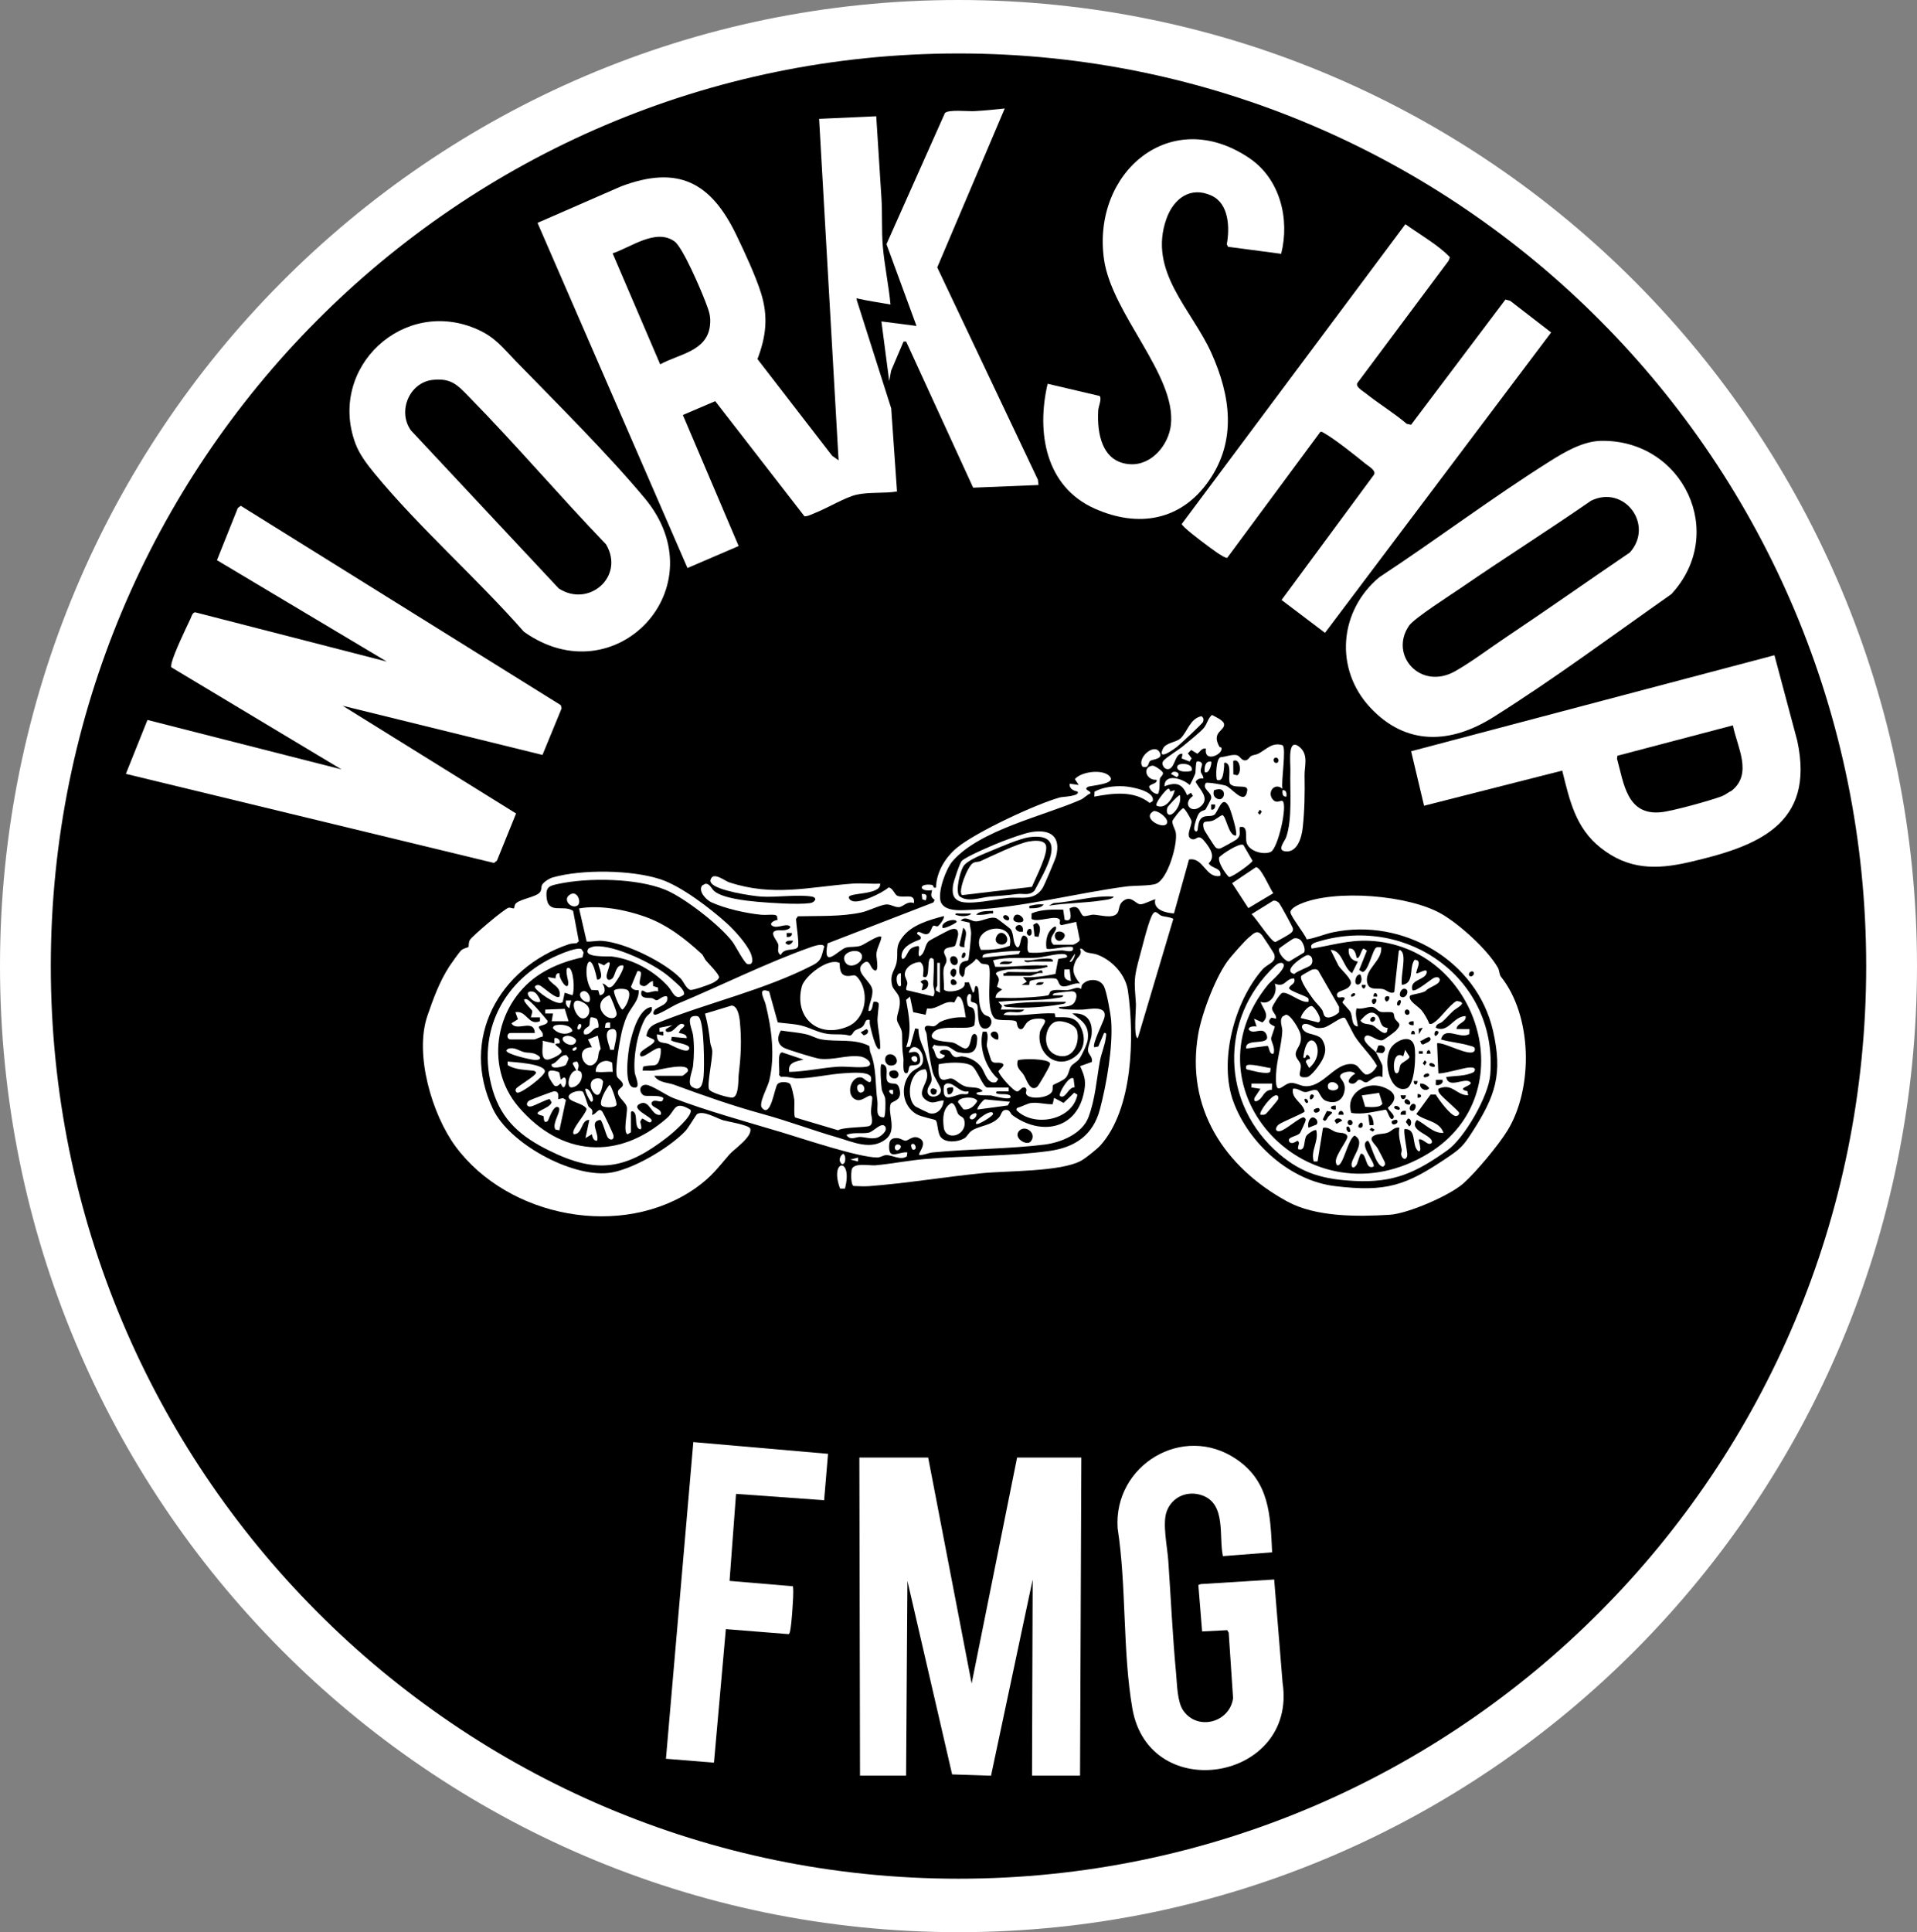
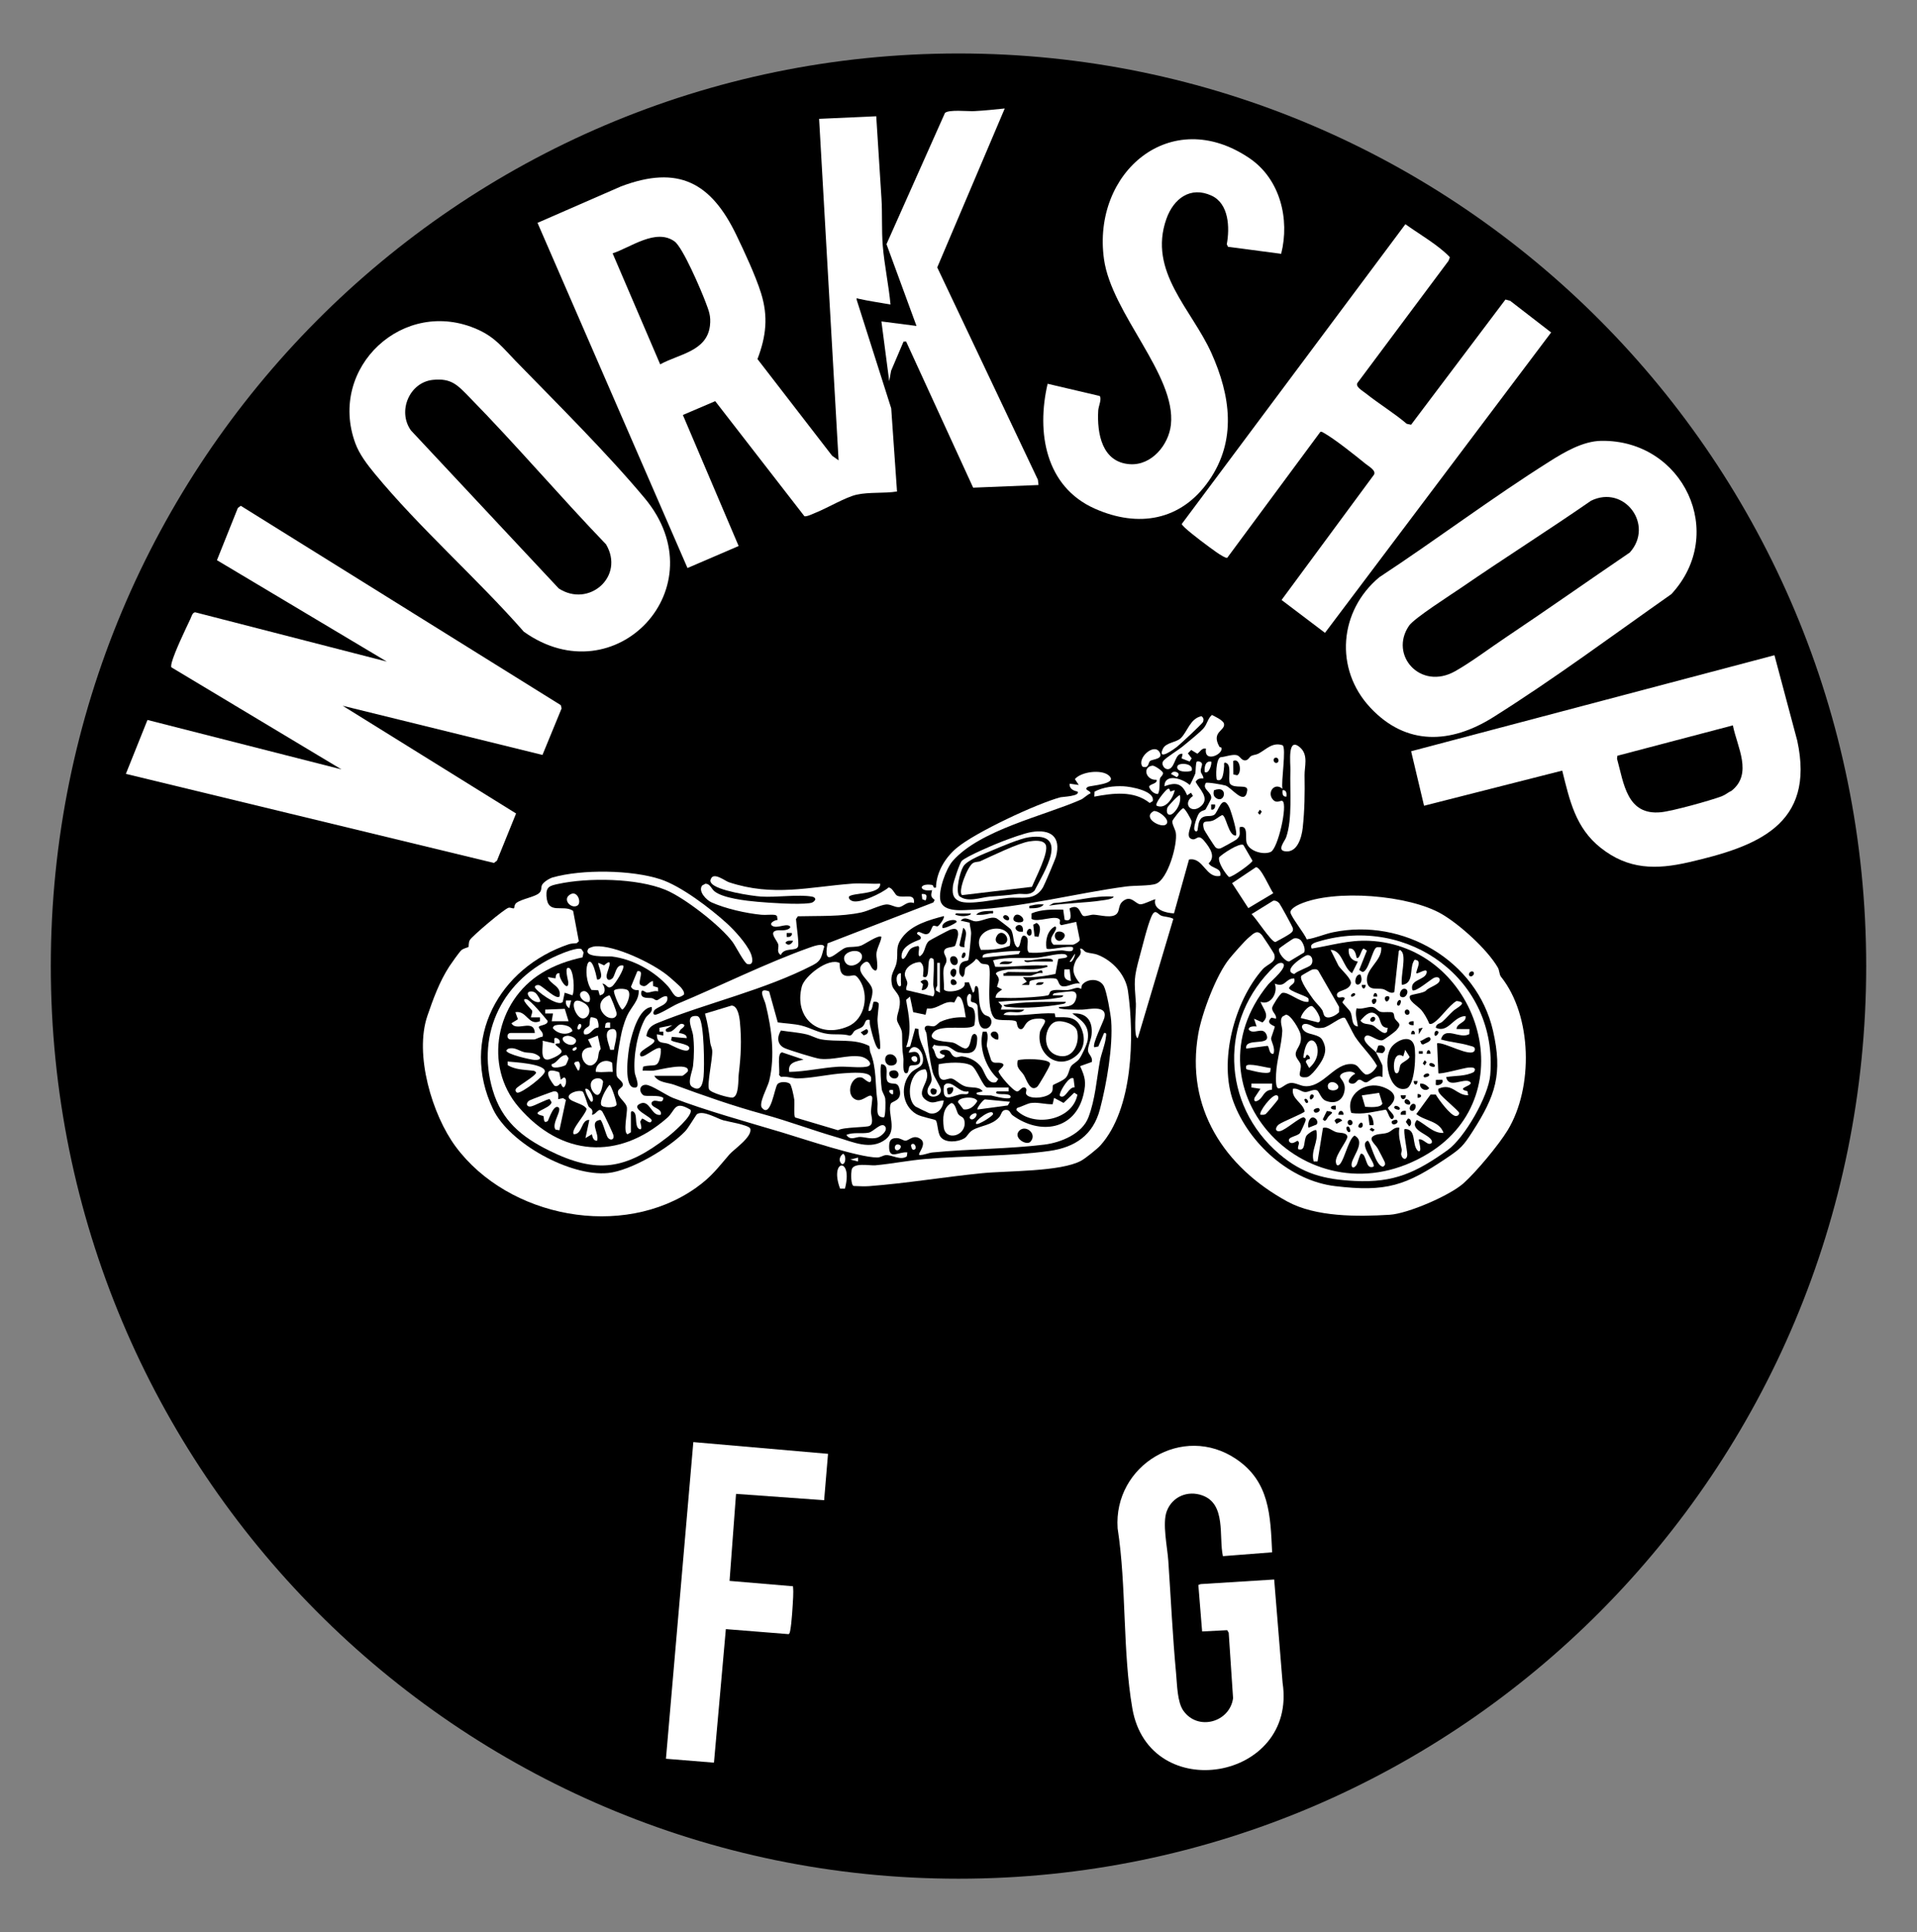
<svg xmlns="http://www.w3.org/2000/svg" data-bbox="0 0 2951.52 2974.22" viewBox="0 0 2951.52 2974.22" data-type="color">
  <rect x="0" y="0" width="2951.52" height="2974.22" fill="#808080" stroke="none" />
  <g>
-     <path fill="#ffffff" d="M2951.52 1487.11c0 821.308-660.72 1487.11-1475.76 1487.11S0 2308.418 0 1487.11 660.72 0 1475.76 0s1475.76 665.802 1475.76 1487.11" data-color="1" />
    <path d="M2873.3 1487.11c0 775.855-625.7 1404.81-1397.54 1404.81S78.22 2262.965 78.22 1487.11 703.92 82.3 1475.76 82.3 2873.3 711.255 2873.3 1487.11" fill="#000000" data-color="2" />
    <path d="m835.22 1162.09-307.57-75.69 266.92 165.81-29.44 72.64-4.67 3.49-566.67-137.11 33.27-83 298.58 76.07-261.94-157.17c-.3-2.44.04-4.77.67-7.13 4.42-16.45 20.83-50.46 28.75-67.21 1.66-3.52 3.17-10.12 7.5-10.26l294.98 75.88-261.57-156.1 32.13-80.32 4.51-3.45 492.79 306.91 1.23 4.98z" fill="#ffffff" data-color="1" />
    <path d="m1349.11 178.97 8.07 126.84c1.47 23.24.05 48.62 1.94 72.01 2.42 29.81 9.17 61 11.96 90.95-16.58-3.03-33.46-5.28-49.91-9.06-2.48-.57-2.39-2.32-2.09 2.09l53.08 166.8 8.93 127.99c-19.95 3.19-42.55.58-62.09 4.87-16.81 3.69-44.83 20.38-62.48 27.46-4.31 1.73-14.05 6.6-17.97 5.78l-137.37-177.18-49.8 21.28 85.86 201.71-78.75 33.86-230.9-531.31 128.73-56.18c88.05-33.19 138.44-5.86 177.27 74.63 12.47 25.84 29.74 62.87 38.15 89.76 11.32 36.19 7.83 66.42-5.49 101.47l114.94 148.85 9.94 7.03-29.98-525.65zm-310.55 192.65c-28.65-20.61-67.32 9.12-95.33 18.38l73.23 170.85c28.72-15.91 71.81-19.87 76.59-59.3 1.85-15.26-1.72-23.13-6.8-36.73-6.72-17.97-34.91-84.01-47.69-93.2" fill="#ffffff" data-color="1" />
-     <path fill="#ffffff" d="M1429.05 2243.61 1496 2591.4l69.96-347.79h98.93l-2 489.67h-73.95l1-301.82-64.09 301.9-59.91-1.99-68.85-297.88-2.02 299.79h-70.95l-1-489.67z" data-color="1" />
    <path d="M2223.68 387.69c1.71 1.5 8.42 7.55 8.6 8.41l-2.06 5.4-140.14 187.81c-3.87 5.83 7.9 12.34 12.73 16.19 20.44 16.29 43.14 29.93 63.09 46.86l6.67 1.45 145.31-192.73 7.3 1.99 63.04 48.69-348.19 462.39-66.85-50.61 142.43-193.02c3.26-6.47-8.16-12.56-13.22-16.67-15.88-12.91-46.3-37.22-63.08-46.85-1.67-.96-4.84-3.26-6.45-2.16l-143.39 193.87c-5.14.84-28.38-17.32-34.18-21.55-5.16-3.77-36.56-27.44-35.71-30.68l344.27-461.38c18.67 13.49 42.51 27.38 59.83 42.6Z" fill="#ffffff" data-color="1" />
    <path d="M794.24 555.98c64.02 65.78 139.89 140.94 198.13 210.58 114.88 137.37-44.97 306.25-185.85 205.83-72.21-82.28-160.83-159.77-229.94-243.75-11.34-13.78-23.34-29.5-29.54-46.41-42.71-116.56 74.73-226.36 188.83-174.84 27.03 12.2 38.69 28.38 58.36 48.59Zm-71.49 55.47c-18.18-18.53-27.53-29.61-56.17-26.71-36.12 3.66-55.05 48.21-33.88 77.8l227.55 243.25c46.27 30.23 102.22-18.29 72.8-67.91-71.27-74.09-138.34-153.07-210.31-226.43Z" fill="#ffffff" data-color="1" />
    <path d="M2109.76 1089.21c-55.68-59.56-47.97-149.13 13.88-200.64 87.97-57.89 172.68-121.81 261.72-177.98 23.13-14.59 51.72-31.6 80.1-32 126.05-1.78 194.6 142.25 107.87 235.96-90.3 63.43-180.56 130.59-274.25 189.45-65.3 41.03-133.83 44.57-189.33-14.78Zm59.6-125.95c-30.9 45.38 17.84 99.98 70.99 69.99 25.17-14.2 53.3-35.51 77.93-51.98 64.1-42.88 127.24-87.39 191.02-130.76 38.03-42.32-8.31-104.92-59.69-79.68-65.83 45.57-133.67 88.37-199.62 133.72-15.4 10.59-72.63 46.95-80.64 58.7Z" fill="#ffffff" data-color="1" />
    <path d="M1007.33 1656c6.56 10.8 20.62 10.09 31.05 13.92 45.67 16.82 89.86 32.33 136.72 45.16 38.63 10.57 76.1 24.81 114.13 35.77 23.54 6.78 51.67 20.6 74.57 2.79 18.15-14.11 2.39-39.63 7.55-54.41 1.73-4.95 19.99-3.81 12.82-25.35-3.2-9.61-11.29-3.1-17.28-8.69-5.6-7.01 4.38-25.68-9.78-27.17-2.73 2.01-.43 33.32.45 38.49s4.63 9.64 5.4 14.59c.67 4.34.48 27.22-1.9 28.85-14.58.51-8.8-15.22-10.13-24.81-3.75-26.96-1.02-50.77-10.86-75.09-1.28-3.16-.46-6.94-1.9-10.1-23.37-11.84-49.54-5.6-73.87-10.07-7.86-1.44-14.89-5.84-22.35-7.63-13.09-3.14-26.38-3.87-39.61-5.97-6.29 10.17-6.07 22.04 6.27 27.33 7.37 3.16 46.6 15.42 53.75 16.21 21.1 2.33 41.26-6.17 61.57-3.62 11.73 1.47 22.8 13.52 10.16 15.81-11.81 2.14-30.76-.81-43.94.03-25.1 1.59-49.92 7.51-74.98 7.97-2.75-14.87 10.96-16.17 21.98-18.98l-32.95-11.11c-8.56.69-2.94 27.81-4.73 34.81l2.99 2.99c8.27-1.45 18.57 2.36 25.71 2.28 22.01-.25 49.31-6.72 71.97-7.98 9.11-.51 39.91-3.54 41.01 7.06 1.51 14.57-10.53.71-13.97-.25-17.18-4.76-26.9 28.58-8.14 34.32 9.92 3.03 21.42-12.76 23.91-3.9.53 1.89-1.87 16.87-1.96 21.81-.1 6.26 4.95 17.83-1.88 21.91-4.69 2.8-39.89 1.63-48.84 6.83l-65.91-19.62c-2.48-1.72-.86-22.13-1.39-27s-4.39-23.23-6.92-25.05c-4.4-3.17-15.15-3.62-18.98.73-4.71 5.34-10.24 53.39-24.04 36.27-5.31-6.59 8.89-31.74 11.2-41.12 9.4-38.3 3.88-80.72-5.54-118.4-2.04-8.17-13.79-26.79 5.55-19.53l13.25 47.71c11.55 1.69 24.91 2.06 36.15 4.81 14.01 3.43 25.26 10.84 41.03 12.93 11.07 1.47 22.41-.56 33.43 2.63 4.66-.53 4.98-5.6 8.3-7.85 3.5-2.37 8.52-3.17 11.78-6.2 5.08-4.73 2.7-11.98 10.94-10.06-.03 2.79-.13 5.68.53 8.43s9.25 42.9 15.46 35.55c.76-14.11-3.44-29.03-4.07-42.87-.26-5.82 2.33-24.25 1.93-25.82-.86-3.38-4.88-3.67-7.81-3.24-1.62 1.12-1.39 16.04-8.02 13.97.44-10.61 7.47-22.09 5.93-32.82-1.92-13.3-29.41-27.74-14.02-40.29 9.42-7.69 10.5 4.56 14.65 8.56 11.49 11.09 5.41-18.26 5.58-22.05.45-10.02 6.6-17.84 7.83-27.3-4.11-3.94-26.14 11.64-31.49 13.46-8.47 2.88-15.95 1.2-22.98 3-11.51 2.94-36.71 35.46-28.48-6.49l162.89-62.96 2.01-3.95c-6.83-4.84-5.61-7.59-4-15-20.22 3.17-21.84-10.89-.83-8.17 4.78.62.98 5.81 6.83 4.16.7-23.84 14.07-45.93 31.96-60.98 28.42-23.9 123.29-68.25 159.85-78 2.35-.63 31.41-1.66 26.05-8.89-6.19-.87-13.2-4.74-11.98-12.01l13.97 1.98-5.95-8.98c9.63-11.63 40.73-15.23 51.85-5.92 16.44 13.76-28.08 15.52-31.92 17.9-7.63 4.72 5.16 5.62 4.01 9.98-4.85 1.9-10.6 7.79-14.5 9.51-56.79 25.05-155.25 46.48-197.44 94.37-10.42 11.82-22.68 45.88-19.04 61.18 4.42 18.57 34.82 14.64 50.2 13.95 75.88-3.42 159.64-25.6 236.08-35.74 12.34-1.64 36.92-.69 45.78-4.19 18.13-7.15 33.28-60.53 30.35-78.62-.84-5.19-6.26-13.57-5.2-18.04.53-2.22 13.65-19.52 16.69-19.52 2.73 0 12.2 17 12.68 19.57 1.29 6.97-11.3 25.62 1.56 28.15 6.81 1.34 8.44-9.47 18.73 3.38 8.22 10.27 17.34 23.02 6.08 33.75 5.54 8.74 20.49 6.36 17.91 19.19-22.63 4.52-25.72-29.27-48.11-25.14l-23.13 82.9c-12.51-.51-33.03-5.77-28.71-21.78-6.1 1.5-17.38 7.86-23.01 7.8-7.75-.08-14.71-15.92-27.99-3.85-5.84 5.31-3.96 13.23-7.99 17.99-7.09 8.38-26.3 2.19-35.93 1.86-5.06-.17-12.26 3.06-15.65 2-5.81-1.83-5.17-19.93-21.33-11.79-1.06 1.16 7.59 22.68-7.72 17.69l-2.26-15.72c-16.33-.12-33.52-.6-48.71 5.82l-.09 8.4c9.14 6.62 38.45-7.39 43.71 1.71.95 1.65-2.16 6.5 2.25 8l22.89-5.04 5.56 27.84c-.62 2.76-8.73 7.25-10.63 7.25h-29.98c-8.51-8.42.34-15.55 3.35-22.67.99-2.33 1.62-5.19-1.34-5.26-11.52 6.35-14.7 21.23-12.75 33.65 2.37 3.83 33.71-4.94 40.71-1.73 2.54 10.24-12.19 4.52-17.64 4.76-16.64.75-33.16 5.17-50.07 3.36-6.13-6.41 2.43-20.38-5.17-25.18-9.5-6-6.01 18.7-13.03 17.06-7.55-6.87-4.21-19.96-10.05-27.95-.8-1.09-20.23-15.96-21.47-16.5-9.51-4.14-21.83 4.81-32.55 4.55-7.11-.18-15.81-9.21-22.87-1.06l13.86 3.09c.17 5.74 2.35 11.07 2.26 16.89-.08 4.72-3.31 38.99-4.43 40.71-1.62 2.48-12.96-.85-13.83 13.3-.36 5.78.18 9.44 5.1 12.91 4.77-3.56 2.18-10.45 4.8-14.65.56-.9 13.79-8.47 15.46-13.14 3.59-.61 5.88 5.47 8.78 6.79 3.29 1.5 9.32.43 11.08 2.91 5.67 8.05-6.05 66.69 9.35 81.58 6.24 4.9 28.47.78 33.1 4.88 1.65 1.47.65 11.69 7.36 11.72s4.4-14.84 24.05-16.09c24.81-1.58 6.76 11.15 5.06 21.08-5.58 32.55 26.6 58.97 54.84 36.87 13.73-10.75 15.68-27.46 9.05-43.01-8.16-19.12-21.6-17.28-39.89-17.18l-1.22-5.9c-26.4-1.42-52.77 5.28-78.85 2.12 6.58-9.65 24.87 1.51 31.98-7.98H1541l1.84-5.82-5.83-6.16c29.93-3.3 63.28-.93 92.72-6.22 2.14-.38 7.46-.69 7.19-3.77l-15.98-.04c-.56-.41 1.04-2.55 1.97-3.01 1.22-.6 24.26-3.21 27.03-3.14 8.63.23 8.48 7.39 5.86 14.07-4.07 10.4-15.05 9.26-24.87 10.1-6.68 4.64 32.43 4.11 35.06 4.06 9.94-.18 39.31-7.95 34.43 12.35-1.33 5.53-19.5 42.09-15.52 45.52l6.16-1.18 8.85-20.78c4.82-.94 3.06 3.87 2.76 6.75-1.21 11.38-7.11 25.01-9.24 36.74-5.25 28.94-6.99 58.15-17.62 86.31-9.58 25.38-42.28 38.89-67.89 42.03-54.72 6.71-116.03 6.64-171.84 12.04-6.82.66-13.03 4.06-19.99 4-5.5-.57 12.89-16.9.9-24.91-10.75-7.18-17.32 2.65-22.91 2.82-3.33.1-7.46-4.01-13.92-4.02-9.14-.01-11.09 4.79-11.2 13.08-.29 21.59 15.14 7.19 28.11 9.02l-.88 6.1c-9.63 6.73-23.05-2.47-31.95-1.99-4.61.25-8.34 3.74-13.88 3.69-28.99-.25-113.18-28.63-145.58-38.37-52.34-15.74-118.61-33.91-168.55-53.3-10.31-4-33.57-20.3-41.93-20.23-10.12.09-10.88 10.84-3.73 16.03 3.73 2.71 23.58-1.21 30.74 4.14-.77 12.13-12.7-.77-17.97 7-2.57 8.49 17.24 8.62 13.97 18.95-14.64 3.15-16.53-24.34-31.95-16.97-16.25 7.76 19.14 20.29 17.96 25.95-1.62 7.8-11.55-3.62-14.94-2.97l-2.66 4.5c-.02.97 4.66 14.31-1.35 11.48-6.77-3.18-3.82-17.09-6.52-23.47-1.94-4.58-6.5-5.2-6.5-1.5v29.98l-4.97 2.99c-7.55-1.63-.12-33.93-1.09-40.8-1.33-9.41-16.17-16.56-13.66-25.71 1.04-3.77 7.81-5.86 7.44-10.08-.44-5.06-8.14-8.85-9.3-12.74-3.46-11.61 5.17-60.42 9.02-74.11 1.72-6.11 4.21-13.38 6.85-19.14 6.12-13.39 18.99-23.68 17.66-39.21-4.98.24-9.43-.51-11.8-5.31l9.78-23.79c11.81-2.39.72 15.03 4.36 20.74 10.24 6.67 11.13-4.07 19.67-5.68l.27 7.71 7.61 2.43.13 5.83c-5.5-1.77-12.97 2.1-17.13 1.85-3.05-.19-8.92-7.61-8.93 1.16s11.49 6.48 16.61 7.42c2.44.45 4.78 3.01 6.79 3.21 3.42.35 10.53-8.41 16.63-5.63 3.17 13.53-15.39 14.81-19.99 21.42-1.55 2.23-2.14 6.28.99 6.49 5.74.38 27.57-13.76 35.05-16.89 66.46-27.78 136.5-62.81 203.28-86.53 4.58-1.63 20.94-7.71 22.45-1.31-4.44 14-3.3 21.03-17.43 28.31-74.9 38.58-161.62 57.71-238.85 88.93-10.2 4.12-15.76 8.67-17.6 20.32l10.98 5.06c8.24 5.88-21.14 15.32-20.76 23.14.58 12.12 25.93-14.92 31.93-9.01.16 3.51.17 7.03-.47 10.52-3.98 21.71-10.05 12.63-26.62 17.35l-.88 6.1c5.6-.25 11.34.47 16.95-.02 7.3-.64 55.57-14.09 52.89.81-1.06 2.03-7.55 7.22-8.88 7.22h-42.97Zm707.52-275.8c-31.48-2.18-61.7 7.97-92.91 9.99l-7.02 3.96c27.02-4.38 55.79-3.99 82.67-8.25 4.68-.74 14.92-1.52 17.25-5.7Zm-107.92 12c-6.15-.35-11.65-.25-17.66 1.41-3.53.98-5.19-.63-4.32 4.56 6.71-.14 17.8.4 21.97-5.97Zm-77.96 9.98c-7.73.32-20.68-.72-25.97 5.97 7.14.52 14.19-.19 21.12-1.93 3.35-.84 5.84 2.01 4.85-4.03Zm-33.98 4.01c-5.64.11-11.35-.23-17-.02-2.41.09-7.44-1.5-6.96 1.97 4.42 1.37 8.12 2.2 12.87 2.09 2.03-.05 10.9-.99 11.08-4.04Zm57.96 9.96c3.47-3.47-4.29-10.62-7.97-5.97-2.53 3.19 5.7 8.25 7.97 5.97m21.99 1.99c3.5-4.82-8.1-14.62-13.09-8.08-7.08 10.32 10.66 11.43 13.09 8.08m-121.92-7.97c-22.59 5.99-49.3 13.26-63.94 32.97-11.26 15.16-5.86 21.8-8.47 37.5-2.21 13.29-11.21 17.75-7.09 36.03 1.53 6.82 10.11 12.55 11.46 20.51 2.35 13.84-4.24 23.08-4.02 31.94.14 5.73 7.72 13.26 7.95 22.11.42 16.38-.36 20.65 2.07 37.89.69 4.87-2.47 24.54 5.08 22.86 3.47-.77 2.42-9.41 4.88-11.13 4.23-2.95 18.49 2.88 15.36-12.89-2.91-14.7-15.08-6.15-17.21-7.96 5.53-16.56 21.26-5.36 22.05 9.08.85 15.47-11.05 13.56-19.12 22.85-16.51 19.03-13.27 49.99 8.99 63.08 7.55 4.44 28.15 7.93 29.59 9.39 3.4 3.44 2.67 18.88 7.49 25.49 7.3 10.02 26.72 8.1 36.4 2.49 5.22-3.02 6.52-9.03 13.12-12.87 12.21-7.09 29.12-7.04 40.49-19.47 4.05-4.43 3.66-11.08 10.18-11.53 7.13-.49 6.66 5.3 10.77 8.3 42.05 30.72 96.49 22.9 109.26-32.45 4.29-18.6 2.49-26.22-5.3-43.24l18.01-6.43c1.87-8.06-5.61-11.69-5.87-17.58-.28-6.5 4.82-17.24 5.53-24.31 2.15-21.31-7.58-34.44-29.77-32.75 15.82 11.71 26.79 18.62 23.8 40.79-.86 6.38-9.01 23.71-12.94 29.02-3.75 5.07-9.99 7.53-12.62 11.36-3.27 4.76-3.42 12.4-8.21 17.77-4.24 4.76-19.07 10.35-19.66 11.32-1.07 1.76.09 6.26-1.36 9.6-4.61 10.59-35.74 13.35-40.07 4.03-1.35-2.91 2.95-7.43-1.92-9.98-5.5-1.47-7.66 6.1-11.96 6.08-5.71-.04-28.84-26.52-28.51-31.09.19-2.72 15.02-10.67 2.48-12.92-4.76-.86-10.96 1.75-13.91-4.08-.5-1-6.52-20.28-6.61-21.4-.54-6.48 3.36-14.59-.46-22.53l-5.84.07c-6.59 24.36 5.09 56.82 23.87 72.89l-3.29 4.73c-13.37 4.26-17.32-15.29-22.67-22.76-6.63-9.27-18.05-15.39-29.3-16.85-3.71-.48-7.27 1.93-10.78 1.05-5.9-1.48-6.64-7.65-9.29-9.27-9.53-5.8-23.18 2.43-7.58 6.09 2.08 2.5-3.87 5.94-7.55 5.66-7.54-.58-5.68-11.66-11.25-16.91l2.89-4.59c6.3 2.86 13.23 1 19.43 2.32 6.68 1.42 11.63 8.26 18.54 9.44 21.33 3.64 27.99-.35 28.44-21.5.14-6.65-5.23-9.6-8.03-3.84-2.52 5.2-2.36 19.28-10.47 19.4-7.09-1.39-12.04-7.21-18.9-9.09-6.68-1.83-42.43-1.19-30.09-15.82 11.46-13.58 56.9-1.71 63-10.94 1.4-6.47 2.56-21.5-2.13-26.08-3.59-3.51-7.55.57-8.76-9.12-.57-4.55-1.36-9.59 2.85-12.82 6.22-.67 1.25 8.51 3.27 11.67.86 1.34 7.91 1.09 9.37 5.61 2.22 6.87-1.56 33.48 10.17 35.86 9.44 1.72 15.18-10.09 9.06-17.13-2.04-2.35-6.25-2.29-9.03-4.96-11.51-11.05-5-40.19-10.92-43.05-4.81-2.33-1.77 8.86-5.97 9.93l-6.24-16.04-6.55.3c3.52 13.33-29.63 17.4-31.9 10.5.5-9.8-1.7-22.44-.38-31.8.68-4.81 4.03-7.52 4.3-11.87.39-6.04-3.74-9.52-3.71-13.71.07-8.98 14.05-6.13 17.04-9.75.81-.98 4.46-14.45 4.55-16.59.41-9.22-3.71-10.76-12.19-8.03-2.01.65-31.22 16.15-32.61 17.36-7.45 6.49-5.05 18.02-14.27 23.71-4.91-2.32 2.79-17.1-3.74-15.77-11.99 2.45-12.17 6.27-17.16 14.85s-8.3 4.74-6.74-2.63c2.7-12.74 17.5-18.25 28.45-22.63 3.92-5.91-6.47-6.71-4.81-9.79 2.81-5.23 9.84 4.61 17.01 1.06 4.17-2.07 5.4-10.73 7.87-12.09 1.55-.85 4.73 1.33 6.75.75 2.28-.66 11.58-13.42 9.35-15.69Zm-1.98 17.97c2.33 2.18 19.38-6.15 21.94-8.98.2-6.77-25.04-1.27-21.94 8.98m147.86 13.99c1.97-7.27 5.16-16.92-2.92-21.46l-5.14 2.8 1.98 17.78zm-23.96-7.99c2.09-18.34-19.51-7.97-8-.98 2.49 1.51 5.3 1.02 8 .98m-89.94 23.99c-1.78-9.35 7.42-23.34-1.97-29.98l-5.87 26.73 1.78 2.32zm101.93-27.97c-3.71-2.67-9.62 6.69-2.95 9.97 6.05 1.06 4.72-8.7 2.95-9.97m49.46 15.46c9.83-9.79-7.47-15.19-11.19-9.21-4.16 6.68 3.72 16.65 11.19 9.21m-155.37 28.49c3.54 3.81 8.95-8 2.99-7.94-2.06.02-4.22 6.62-2.99 7.94m-14.93-1.97c-6.16 1.76-2.74 14.02 3.97 13.49 7.84-.62 4.96-16.04-3.97-13.49m4.91 19.97c-5.8-4.1-12.35 7.56-2.98 11.95 4.46-1.43 5.64-10.07 2.98-11.95m-5.98 16c-2.37 1.71-2.04 9.88 4.98 7.96s-.3-11.35-4.98-7.96m175.88 33.99c-31.87.18-64.87-.72-95.92 4.97 2.31 3.47 5.48 2.72 8.9 3.09 22.89 2.47 56.93-.18 79.82-4.29 2.15-.39 7.46-.69 7.19-3.77Zm-637.58 7.98c-19.56 1.64-29.57 38.9-33.37 55.55-2.71 11.86-10 64.29 4.73 68.16 13.71 3.6 3.12-17.26 2.57-22.68-2.49-24.64 4.11-62.14 16.38-83.76 3.39-5.98 11.89-8.23 9.7-17.27Zm331.27 41.45c2.26-2.11 3.02-5.61-.51-7.48l-8.95 5.02 4.67 4.65c1.58-.64 3.53-1.02 4.78-2.19Zm202.38 8.5c3.58-20.42-21.29-11.12-7.07-1.9 2.45 1.59 3.96 2.48 7.07 1.9m-166.91 22.82c-11.6.46-8.91 21.15 5.59 16.81 9.79-2.93 4.55-17.22-5.59-16.81m197 9.26c-3.37 12.3 5.11 15.63 9.56 23.22 4.07 6.95 9.49 25.95 20.21 17.64 2.37-1.84 17.41-28.04 18.6-31.56.61-1.83 2.27-3.37.65-5.43-3.83-6.2-40.71-6.84-49.02-3.87m-194.68 16.16c-6.02 1.92-3.04 9.9 2.11 11.4 12.34 3.6 12.06-15.93-2.11-11.4m214.08 109.24c11.12-11.91-7.17-26.89-17.01-17.08-10.65 10.62 10.84 23.69 17.01 17.08" fill="#ffffff" data-color="1" />
    <path d="m2732.04 1008.58 35.15 131.73c27.92 129.49-62.19 162.86-166.9 186.93-50.74 11.66-93.26 11.44-135.76-22.17-38.79-30.68-47.82-72.95-59.24-118.85l-212.74 54.08-19.92-83.89 559.42-147.82Zm-64.04 108-177.79 46.76-.58 4.51c10.55 38.11 15.09 87.67 67.7 82.43 17.71-1.76 75.75-17.87 93.4-24.5 5.55-2.09 10.03-6.13 15.37-8.62 32.97-26.31 8.47-67.37 1.91-100.58Z" fill="#ffffff" data-color="1" />
    <path d="M1923.98 243.7c46.96 31.94 62.09 93.54 48.57 146.99l-81.86-10.8-1.86-3.85c4.7-25.54 3.41-62.4-23.39-74.83-32.61-15.12-58.59 4.59-69.59 35.7-28.69 81.11 39.13 139.35 69.27 206.47 29.45 65.6 39.39 134.46-3.89 196.69-42.77 61.5-108.61 72.72-175.7 42.86-76.03-33.84-89.99-117.42-72.55-192.18l80.12 18.79c3.68 4.38-1.83 15.97-2.19 22.17-2.11 35.76 5.84 80.18 48.96 82.87 33.13 2.07 59.55-29.57 62.94-60.9 8.26-76.31-91.27-170.51-103.05-254.75-18.65-133.35 102.61-237.94 224.21-155.24Z" fill="#ffffff" data-color="1" />
    <path d="m1958.67 2389.49-75.82 5.9c-6.58-30.14 5.4-80-31.51-93.4-22.63-8.21-46.42 1.75-54.91 24.19-7.11 18.79.9 55.13 2.35 76.33 3.97 57.86 6.63 116.13 12.03 173.85 1.58 16.91 1.71 43.44 11.1 56.85 22.21 31.73 71.42 18.11 76.59-19.08l-6.72-100.85-2.37-3.94-38.55 1.97-5.81-71.56 3.57-1.33 113.18-7.06 12.95 158.92c22.79 151.01-205.42 189.41-231.34 39.47-15.21-87.97-8.83-187.98-22.66-277.14-6.67-97.02 100.33-162.27 182.59-106.64 51.49 34.82 52.62 86.56 55.31 143.51Z" fill="#ffffff" data-color="1" />
    <path d="M1118.56 1420.85c12.22 11.03 30.33 30.99 37.01 45.92 2.77 6.19 6.12 20.07-4.98 17.15-4.44-1.17-18.12-27.71-22.48-33.66-18.42-25.15-74.5-68.63-103.4-80.48-44.26-18.14-119.33-19.12-165.74-9.04-11.96 2.6-18.46 4.1-17.62 18.37 1.79 30.27 25.37 12.25 41.07 23.04l8.78 46.7-3.14 2.95c-4.14.48-8.28.34-12.3 1.69-107.17 36.03-168.26 145.81-116.65 253.85 25.3 52.96 119.47 104.09 177.01 98.32 35.58-3.57 94.76-38.79 119.21-64.67 4.47-4.73 16.56-25.23 17.91-26.05 10-6.12 30.15 6.61 40.45 9.58 6.87 1.98 39.59 7.3 41.39 12.69 4.12 12.3-25.38 32.2-31.87 39.68-18.25 21.01-27.59 34.59-52.08 51.85-112.62 79.41-288.45 45.75-369.6-63.81-36.23-48.91-63.86-141.88-43.45-201.34 8.51-24.8 18.28-52.18 33.82-76.12 3.08-4.74 15.02-21.54 18.3-24.66 3.13-2.98 10.61-4.53 10.99-5 .93-1.15-.19-6.53 2.21-10.8 3.31-5.88 53.57-48.54 59.86-49.77 2.6-.51 6.9 1.72 8.08.88.76-.54.35-5.52 3.54-8.07 8.08-6.44 29.43-9.3 35.69-15.74 3.88-3.99 2.08-8.03 3.96-12.03 2.12-4.49 11.54-10.24 16.37-11.61 45.28-12.8 121.61-11.73 166.09 2.86 31.87 10.46 76.41 44.61 101.57 67.32" fill="#ffffff" data-color="1" />
    <path d="M2311.03 1503.55c47.92 59.92 50.17 170.45 10.26 236.23-13.66 22.51-48.91 64.76-68.11 81.79-21.12 18.74-85.56 46.63-113.53 48.36-49.68 3.07-113.69 3.54-157.62-20.42-97.45-53.15-157.02-144.62-137.06-258.27 5.51-31.34 27.52-90.64 48.11-115.78 6.27-7.66 22.67-26.43 29.61-32.35 8.16-6.95 13.34-12.68 20.87-2.83 2.16 2.83 17.4 26.14 18.05 27.92 4.87 13.27-9.87 15.08-17.76 24.04-43.41 49.33-67.93 141.69-44.64 204.24 23.89 64.15 87.39 121.13 156.45 129.36 79.01 9.41 108.73-.74 172.2-43.6 21.24-14.34 25.21-18.41 39.42-40.53 35.27-54.91 46.64-88.6 31.46-154.95-24.73-108.1-138.42-174.07-246.21-151.73-13.82 2.86-26.63 8.97-40.6 10.95-3.44-9.03-23.95-34.27-25-41.27-.81-5.39 9.48-10.75 14.37-12.91 53.14-23.54 168.71-14.22 219.05 15.52 28.06 16.57 69.54 54.12 85.82 82.06 2.59 4.45 2.11 10.72 4.86 14.16Zm-42.55-7.43c-3.17-3.17-9.15 2.81-5.98 5.98s9.15-2.81 5.98-5.98" fill="#ffffff" data-color="1" />
    <path d="m1546.96 167-103.94 244.61 155 326.91.92 8.07-100.62 4.09-103.2-224.98-4.02.19-19.08 44.76-2.92 16.04-12.01-91.91 53.99 6.95-46.19-125.89 90.03-201.97c6.06-5.59 34.96-2.29 45.16-2.81 15.45-.79 31.47-2.49 46.88-4.07Z" fill="#ffffff" data-color="1" />
    <path d="m1274.87 2237.9-6 71.39-135.63-9.72-9.99 133.93 97.67 8.27c.53 5.48.56 11.17.26 16.69-.77 13.95-2.05 38.53-4.53 51.49-.28 1.46-.95 5.35-2.62 5.49l-96.48-7.72-18.3 205.56-73.92-5.99 42.16-487.45 207.39 18.06Z" fill="#ffffff" data-color="1" />
    <path d="M2118.59 1620.02c-2.95-4.08-22.25-16.69-17.06-24.04s18.06 7.42 27.13 5.19c2.57-.63 18.77-12.55 21-15.03 9.88-11.04 2.65-10.71-1.96-18.21-1.47-2.4-.78-7.38-2.99-9-3.04-2.22-13.51-.13-18.7-1.28-5.91-1.31-7.66-7.54-14.3-7.7-6.2-.15-15.56 4.18-23.07 2.14-2.72 10.57.88 17.75 1.96 27.95-10.39-.79-7.61-14.02-11.18-21.78-1.79-3.9-12.45-14.04-12.68-15.43l3.84-5.76c-2.34-5.14-10.18 1.77-11.94-4.02-2.94-9.68 17.74-6.52 21.17-18.91 1.93-6.95-14.53-20.97-18.87-27.36l-12.3-24.66c18.35.89 18.77 26.74 32.97 35.93l9-17.92c-10.57-1.42-15.27-10.05-13.98-20 8.65-1.36 10.88 7.53 12.01 13.98 4.82 3.93 6.88-13.03 10.99-13.98l4.89 3.17-11.86 29.82 4.96 3.05c9.33-.01 15.34-34.29 21.39-37.61 2.15-1.18 5.15-.23 7.57-.44 2.27 21.22-26.29 33.66-21.55 54.53 2.87 12.64 15.3 7.99 24.13 9.86 5.66 1.2 10.92 8.24 17.56 4.71l6.86-63.11c2.13-2.73 1.91-2.03 4.04-.04 8.25 7.7-1.89 40.22.97 52 18.48-2.34 11.53-23.29 17.52-35.43 1.39-2.82 1.39-4.18 5.44-2.52 6.7 2.75-1.13 15.1-.97 19.95 2.11 1.97 17.52-9.58 16.01-.96-2.11 12.07-26.84 10.19-22.01 26.95 4.24 4.41 29.52-17.73 33.88-19.14 3-.97 7.14-1.2 8.08 2.19 2.2 7.96-16.11 12.2-20.61 17.33-3.5 4.85-24.2 5.71-25.21 8.84-2.48 7.62 12.51 15.39 17.85 21.77 4.14 4.94 9.74 14.68 12.08 20.92 2.96.79 4.65-.29 7.01-1.83 10.77-7.02 22.93-26.27 34.83-33.25 19.42 1.83.32 10.41-4.96 15.16-5.95 5.36-11.05 11.65-17.1 16.93-3.32 2.9-9.09 2.24-9.87 9.03 19.44 9.08 26.86-17.79 45.96-17.95 1.66 10.48-13.67 10.33-13.97 19.97l19.99.02-.26 7.75c-14.87 8.47-37.49-13.15-43.71 8.21 13.79 4.24 30 5.21 43.54 9.46 4.48 1.4 10.11 1.48 8.4 7.54-5.17 12.09-47.72-13.97-57.94-10.97l1.99 45.97c2.39 2.37 39.32-8.09 46.29-8.68 5.97-.51 13.32-.16 8.43 6.83-13.33 7.02-28.35 5.32-42.72 7.85 3.58 18.32 26.89 1.1 36.03 6.93 9.86 6.28-24.23 9.76-3.24 14.86l1.18 6.18c-18.62.3-24.05-19.66-45.97-9.96-.6 3.1.32 4.62 1.9 7.08 3.82 5.94 29.33 26.59 30.07 29.91.25 2.93-2.08 4.9-4.88 4.96-7.83.17-26.88-25.73-31.03-33.04h-8.1l-21.93 30.01c13.51 10.98 35.34 10.13 41.96 29-15.93.96-27.58-13.36-40.98-19.93-14.57 17.06 25.58 22.77 23 34.89-5.61 6.76-12.87-6.81-19.98-4.95-1.03 1.03 6.07 20.71-.98 17.96-10.86-8.62-1.47-34.59-21.01-33.95-2.4 2.5 4.05 33.11 4.08 39.06.05 8.98-7.21 8.86-9.21.98-.75-2.97 1.13-5.92.65-8.58-2.03-11.21-5.62-20.97-3.54-33.47-7.68-1.71-11.45 5.04-17.58 7.4-6.21 2.39-12.89 1.66-18.46 3.52-15.07 5.03-1.26 13.74 2.86 21.28 1.63 2.99 10.46 19.74 10.83 21.19.93 3.61 0 4.43-2.65 6.57-11.98-.26-19.31-39.96-23.95-39.93-14.38 5.74 13.78 35.49 8.98 39.92-12.87 5.29-9.99-20.05-18.96-20-1.87.01-5.19 14.09-6.96 17.07-.89 1.5-5.05 6.56-7.08 2.97-5.73-10.12 24.16-36.77 4.02-47.9-10.22 4.72-17.31 46.27-26 45.83-2.23-.11-3.03-4.36-2.92-6.74.51-10.77 18.88-32.93 17.72-37.79-1.61-6.73-12.1-4.88-17.44-6.74-6.75-2.35-12.38-8.58-20.09-6.39l-8.34 51.65-5.85.04c-5.25-16.73 7.92-30.2 3.94-47.95-2.21-2.3-13.12 5.47-14.94 8.02-5.18 7.24-.64 25.11-13.04 20.94-1.35-5 4.1-9.84-.96-12.92-4.17 2.13-9.51 6.33-12.99.92-2.84-7.32 12.49-7.21 16.96-12.98.89-1.15 7.72-16.25 8.14-17.89.93-3.6.86-3.68-2.18-6.09-5.83-1.07-28 19.54-36.84 21.21-7.76 1.47-7.91-5.35-2.01-10.13 5.2-4.21 39.64-17.68 40.03-20.23-2.82-13.44-21.04-19.32-18.12-34.81 6.97-1.59 12.88 4.92 18.95 5.05 5.3.11 11.97-4.72 17.67-2.83 3.96 1.31 5.92 13.04 13.85 16.23 14.72 5.93 26.74-.43 29.02-15.98 1.91-13.03-7.3-17.98-7.05-21.49.48-6.84 18.97-10.5 23.45-3.98-5.46 1.87-16.55 14.14-4.92 15.14 5.96.51 7.3-5.16 10.35-5.96 4.12-1.08 6.81 4.35 11.48 3.94s14.63-13.19 25.1-8.11c-.42-6 .88-12.73-.43-18.58-.24-1.06-8.94-18.53-9.58-19.4l9.94 1.1c8.65-6.16 1.74-14.57-6.54-11.27l-3.4 10.18Zm-24-119.91c-3.73-.8-6.32 3.05-7.18 5.97-4.59 15.65 14.56 10.94 7.18-5.97m8 15.99h-5.98c.03 7.33 5.94 7.33 5.98 0m54.03 17.92c7.78 5.27 14.7-10.01 6.79-11.87-6.72-1.58-10.2 9.55-6.79 11.87m-76 .05c1.15 1.15 5.95-1.66 5.95-2.99 0-5.53-8.97-.03-5.95 2.99m39.96 0c-.03-7.33-5.94-7.33-5.98 0zm17.98.02c-1.51-1.5-8.09-.93-5.97 4.97 2.48 6.89 8.6-2.34 5.97-4.97m-19.98 4c-1.51-1.5-8.09-.93-5.97 4.97 2.48 6.89 8.6-2.34 5.97-4.97m37.97 2c-3.54-3.81-8.95 8-2.99 7.94 2.06-.02 4.22-6.62 2.99-7.94m9.04 13.99c-4.72 1.04-2.95 9.05 1.94 7.97 4.72-1.04 2.95-9.05-1.94-7.97m10.95 17.99c-10-.75-10 6.73 0 5.98zm13.99 9.99-6.12 1.25.15 8.72zm-11.99 9.97c-.03-7.33-5.94-7.33-5.98 0zm35.97-3.97c-7.2-6.42-8.34 13.05-.98 4 1.04-1.28 1.5-3.53.98-4m-27.96 14 1.98 5 2.65.73c2.71-1.71 12.2-4.38 11.34-8.73-1.5-7.64-13 4.37-15.97 3m-43.28 8.66c-15.73 18.45-4.4 72.69 21.85 64.88 13.62-4.05 15.49-53.98 12.47-65.62-4.77-18.4-25.71-9.37-34.33.74Zm59.25 11.29c-.03-7.33-5.94-7.33-5.98 0zm-11.99-3.97h-5.98v3.98h5.98zm3.01 14.02-2.99 4.93 2.99 2.99 2.99-4.93zm14.98 9.94c3.81-3.54-8-8.95-7.94-2.99.02 2.06 6.62 4.22 7.94 2.99m-15.97 15.99c1.33 1.24 7.92-.93 7.94-2.99.06-5.96-11.75-.56-7.94 2.99m27.96 4.02-9.78.2-.19 7.76c5.11 2 13.25-2.91 9.98-7.97Zm-37.97 1.99h-5.98c.03 7.33 5.94 7.33 5.98 0m4.01 4c-1.69 7.87 9.35 13.37 13.94 6.99-3.46-4.06-8.19-7.64-13.94-6.99m-41.99 53.94c5.82-5.01-7.84-12.68-7.49-17 17.17-14.37 10.12-25.39-8.52-31.91-26.1-9.13-57.72 11.33-48.05 40.06 17.77 3.14 35.46-2.17 52.84-4.96 3.49 1.04 6.22 18.13 11.23 13.81Zm38-31.97c7.33-.03 7.33-5.94 0-5.98zm-159.92-3.98c-7.2-6.42-8.34 13.05-.98 4 1.04-1.28 1.5-3.53.98-4m141.91 0h-7.97c.05 7.96 7.98 7.86 7.97 0m-155.88 6c-1.15 1.15 1.66 5.95 2.99 5.95 5.53 0 .03-8.97-2.99-5.95m161.87 7.97c3.86-3.86-6.35-12.35-7.97-4.96-.93 4.21 6.52 6.41 7.97 4.96m8 .02c-5.66-4.25-12.01 8.5-4.96 9.97 4.87 1.02 7.96-7.72 4.96-9.97m-121.92 2c-10-.75-10 6.73 0 5.98zm97.93 5.97c3.81-3.54-8-8.95-7.94-2.99.02 2.06 6.62 4.22 7.94 2.99m-123.91-1.97c-1.23-1.23-7.95.92-7.94 2.99.02 7.74 13.11 2.18 7.94-2.99m14.72 12.67c3.7-4.32 11.46-7.13-2.5-8.45l-6.22 12.71c4.21 6.12 6.13-1.23 8.72-4.26m23.25-2.7c0-7.86-7.93-7.96-7.97 0zm95.94-5.98c-3.68-.47-5.86-.12-7.96 3.02v2.96h7.97v-5.98Zm-49.97 21.97c1.22-1.17-1.39-17.86-7.97-15.97l2 15.99 5.98-.02Zm-88.46-9.46c-7.86-7.87-14.01 5.48-11.45 13.45l12.21-4.87c2.47-2.36 1.23-6.6-.75-8.58Zm31.63-.41c-1.12.35-2.1 2.06-3.11 2.91l3.02 4.96 8.92-4.99c-2.02-3.05-5.27-3.98-8.83-2.88m109.83-.1-3.09 4.99 5.06 6.95c5.24-2.34 3.48-13.14-1.97-11.94m-89.94 1.99c-4.72 1.04-2.95 9.05 1.94 7.97s2.95-9.05-1.94-7.97m72.92 0c-1.23-1.23-7.95.92-7.94 2.99.02 7.74 13.11 2.18 7.94-2.99m-54.96 4.03c-1.48.02-7.46 6.7-1.97 7.94 5.56 1.26 5.89-7.99 1.97-7.94m-17 13.94c1.24-1.33-.93-7.92-2.99-7.94-5.96-.06-.56 11.75 2.99 7.94m33.02-5.97-2.99 2.99 4.93 2.99 2.99-2.99z" fill="#ffffff" data-color="1" />
    <path d="M1694.16 1763.22c-4.92 5.48-22.95 19.86-29.5 23.46-31.33 17.22-113.95 15.39-152.65 19.24-58 5.77-116.1 15.56-173.94 19.94-7.79.59-15.87-.02-23.67-.25-4.72-1.54-4.08-20.05-3.22-24.65 2.26-12.12 27.81-6.36 36.61-7.18 25.82-2.4 51.85-7.66 78.28-9.84 60.73-5.02 130.13-3.91 189.6-12.26 39.54-5.55 67.31-24.29 77.84-64.06 10.27-38.75 20.34-96.97 17.31-136.52-.78-10.2-6.86-44.69-11.11-52.85-6.44-12.37-24.36-12.34-32.86-3.13-2.37 2.57-1.72 6.69-2.01 7-.22.24-3.68-1.89-6.41-1.58-4.63.52-9.28 3.05-14.56 3.54-7.25.67-21.06-1.97-26.17 1.88-1.85 1.39-1.93 5.64-4.2 6.17-11.12 2.58-37.03 3.62-49.47 4.05-10.32.36-20.75-.42-31.05-.09-.28-6.69 5.5-9.51 9.97-12.99l-7.93-4.16c2.57-9.67 5.71-11.13-1.68-19.84.32-5.03 17.96-6.72 22.53-7.05 18.96-1.37 38.44 2.81 57.03-3.94.48-3.47-4.54-1.88-6.96-1.97-24.79-.93-48.9 2.7-73.63 2.08l-3.29-9.99c22.38-5.98 46.05-2.42 68.87-4.11 8.72-.65 39.01-9.2 44.03-3.99 5.62 5.82-10.82 4.32-12.65 6.4l-4.28 22.69c-16.49 3.42-33.16 5.81-50.05 4.92l5.98 6.98-7.98 4.99 10.87.16c2.25-.63-.11-4.86 2.38-6.23 5.29-2.91 33.73-5.44 39.39-3.58 4.95 1.63 3.37 10.51 10.36 11.75 8.3 1.47 17.82-6.36 26.93-4.09-9.53-12.21-13.67-20.16-6.4-35.36 3.25-6.79 10.39-8.57 6.41-18.58 4.58-.66 5.54 4.08 9.49 5.48 5.28 1.87 11.71 1.74 17.86 4.13 22.88 8.88 42.9 30.76 46.43 55.5 10.07 70.59 7.94 181.84-42.51 237.97Zm-104.22-283.1c10.32.03 20.68-.02 30.98 0 2.1-6.4-13.03-4.28-17.08-4.09-8.98.42-17.69 3.37-26.88 2.11 1.26 5.11 10.88 1.97 12.98 1.98m-30.99.02c-6.18.84-16.55-3.02-19.98 3.96 5.78-.46 16.62 2.1 19.98-3.96m36.99 15.97c-14.18.81-29.61 0-43.97 0-1.11 0-4.48 2.97-7 2.02v3.98h40.98c3.51 0 13.19-6.24 18.99-4.01 1.15-8.34-6.58-2.13-9-1.99m10.99 16.01c-4.39-.05-10.44-1.14-11.99 3.96 4.39.05 10.44 1.14 11.99-3.96" fill="#ffffff" data-color="1" />
    <path d="M1974.66 1214.29c-12.22-10.64-24.16 5.2-15.14 16.15 6.25 7.59 12.3.6 15.22 2.69 8.09 5.83-7.1 72.83-18.04 78.11s-33.98-.73-37.51-14.48c-1.98-7.73 3.12-27.27-10.49-23.5-.96 8.38 2.83 12.3-4.97 19-1.56 1.34-23.11 13.25-24.52 13.62-3.26.85-4.95.55-7.64-1.49-1.33-1-17.36-26.05-17.9-28.08-4.22-15.7 4.35-9.92 13.13-12.98 5.48-1.91 9.73-6.31 14.94-8.7 6.19.45 9.47 32.11 20.95 31.6 3.56-2.6-7.3-37.68-9.88-43.06-11.14-23.21-17.18 7.53-23.47 11.21-5.37 3.13-11.95.37-17.74 3.74-6.79 3.94-6.51 13.49-7.82 20.16-1.61 3.04-4.35.89-4.91-1.21-1.24-4.69 4.16-20.64 6.99-24.68 3.48-4.95 8.36-4.44 10.39-6.6.64-.68 8.41-15.7 8.55-16.62 1.56-10.36-14.77-13.92-8.16-23.97 2.3-1.54 26.16 2.77 30.16 4 9.4 2.88 29.97 32.57 33.52 7.64 1.54-10.77-19.6-1.67-26.65-10.52-3.38-7.81 3.26-28.37-6-31.99-4.31-1.69-2.61 2.91-2.89 5.02-.82 6.26-.98 25.64-11.13 21.01-2.03-3.53-1.61-32.42 5.53-34.72 7.31-.59 17.42-4.61 24.43-3.33 6.09 1.11 7.29 8.75 13.98 8.11 4.61-.45 5.96-5.41 9.22-6.97s7.31-1.56 10.65-3.34c12.13-6.45 21.65-18.2 37.31-12.91 6.12 4.24-2.69 56.85-.15 67.08Zm-10.94-47.95c-4.72 1.04-2.95 9.05 1.94 7.97s2.95-9.05-1.94-7.97m-64.79 25.74 5.84 1.32c7.57-3.3 4.7-27.53-6.05-22.06zm-29.9 24.49c-1.01 4.64-1.04 8.61 2.89 11.55 14.11 10.56 20.21-20.83-2.89-11.55m1.71 21.72h-5.98v7.97h2.96c3.14-2.11 3.48-4.29 3.02-7.97m68.97 8.02-2.99 4.93 2.99 2.99 2.99-4.93z" fill="#ffffff" data-color="1" />
    <path d="M896.93 1473.65c-22.51 4.92-43.11 12.07-62.83 24.11-70.44 43.01-90.4 142.38-35.66 206.24 65.12 75.96 153.3 82.93 228.72 16.81 13.09-11.48 10.44-27.68 35.88-12.61 5.17 8.16-27.61 36.13-34.77 41.71-64.33 50.09-108.39 58.02-182.93 21.12-42.62-21.09-72.82-46.11-86.76-93.12-26.33-88.77 17.19-171.55 100.13-207.49 7.36-3.19 30.65-12.97 36.71-9.3l3.14 4.97-1.63 7.57Z" fill="#ffffff" data-color="1" />
    <path d="M1969.94 1776.69c-90.1-76.68-93.4-208.27-7.24-289.57 3.01-2.84 6.32-5.37 10.79-4.91 13.14 3.68-17.29 28.75-20.73 32.95-132.96 162.54 64.47 371.38 246.38 260.37 150.3-91.71 76.38-320.31-91.56-327.37-31.37-1.32-57.85 7.17-87.91 11.98-4.23-7.04 5.4-9.39 10.95-11.04 137.67-40.7 276.1 58.97 263.83 205.86-2.71 32.42-39.66 97.02-66.1 115.78-48.11 34.14-81.83 50.16-142.71 47.12-46.75-2.34-80.14-10.93-115.69-41.19Z" fill="#ffffff" data-color="1" />
    <path d="M1355.09 1360.21c1.92 17.01-43.11 13.71-47.95 20-.71 3.48 1.79 5.25 4.58 6.51 11.26 5.09 46.58-12.03 56.37-20.6 6.37.32 9.48 11.07 13.46 12.74 10.24 4.28 27.93-5.15 25.52 11.31-10.28-3.96-16.17 5.75-22.96 6.2-6.87.46-12.52-4.63-19.78-4.12-8.54.61-27.64 10.02-37.9 12.23-31.65 6.83-65.67 5.13-97.94 5.99l-2.91 4.21c.38 8.17 4.85 36.64 3.24 42.02-2.55 8.53-21.42.67-26.62 13.39-7.11-4.67-2.81-10.93-3.9-16-1.35-6.33-14.63-18.46-3.68-21.53 5.64-1.58 11.38.68 18.07-1.91 2.04-.79 6.35-3.42 2.53-5.52-6.27-3.45-19.09 4.54-26.07.08-6.15-3.92 3.83-9.02 8-9.14l-.83-6.02-2.42-1.57c-7.16-1.13-14.48.35-21.64-.34-23.99-2.31-55.27-9.46-76.83-19.11-7.77-3.48-21.15-17.18-14.3-26.02l5.12-2.71c7.47.34 8.58 7.56 14.03 11.89 13.23 10.49 48.69 14.44 65.97 15.96 19.99 1.76 61.39 4.59 80.03 2.12 4.33-.57 6.34-1.51 8.88-5.13.62-3.09-2.33-4.48-5-4.96-20.7-3.69-54.9 1.42-77.92-.03-14.8-.93-69.41-9.23-77.16-20.91-1.82-2.74-1.76-3.51-.5-6.51 4.49-10.65 21.45 3.28 27.77 5.36 68.25 22.48 122.17 7.26 189.81 2.12 13.93-1.06 28.89.71 42.94-.02Zm-135.91 75.95h-7.98v5.98c3.68.47 5.86.12 7.96-3.02v-2.96Zm2.01 12c-4.55-.07-9.11-1.12-11.95 2.98 3.9 5.68 9.42 2.62 11.95-2.98" fill="#ffffff" data-color="1" />
-     <path d="M1080.69 1468.72c2.19 2.01 3.95 7.34 6.63 10.36 3.84 4.33 20.78 21.48 19.72 25.61-.86 3.34-6.66 6.86-9.76 8.42-4.98 2.5-30.67 11.77-34.55 10.63-6.23-1.81-10.51-13.22-14.62-17.46-24.59-25.33-84.81-54.83-119.97-57.89-9.24-.8-16.18 1.47-24.88.92l-11.68-50.96c31.9-5.43 69.68 1.66 100.25 12.32 34.63 12.08 62.75 34.01 88.86 58.05" fill="#ffffff" data-color="1" />
    <path d="M2035.87 1600.71c-4.91-8.61-19.47-7.71-26.23-12.64-8.64-6.3-5.56-14.69 5.12-11.16 8.91 2.94 9.12 7.21 22.77 5 8.97-1.45 28.03-18.28 33.14-14.98 1.68 1.09 12.27 23.61 15.49 28.55 10.28 15.78 25.18 29.13 34.01 45.16-2.91 6.06-10.92 15.04-18.12 13.09-11.55-7.89-9.41-17.62-26.22-15.59-23.87 2.87-41.45 37.07-68.01 33.68-6.27-.8-13.38-5.2-20.2-4.85-13.25.68-24.84 25.81-22.9-13.95 1.04-21.37 8.49-44.24 9.56-65.97.3-6.1-4.79-15.72.22-22.16l5.29-2.92c7.4-.63 21.09 23.24 22.41 29.52 3.74 17.74-7.51 21.98-7.31 31.57.12 6 6.85 10.85 7.74 16.08 1.68 9.93-8.7 20.77 9.08 19 7.3-.73 21.12-20.54 24.57-27.49 5.33-10.74 5.71-19.21-.41-29.94" fill="#ffffff" data-color="1" />
    <path d="M1292.86 1482.41c.07 8.74.62 18.99 11.27 19.87 9.95.83 11.53-5.52 19.38 6.42 15.07 22.92 8.4 59.82-17.6 71.14-45.5 19.8-83.92-13-71.37-61.38 4.05-15.6 40.7-45.19 58.31-36.05Z" fill="#ffffff" data-color="1" />
    <path d="m1085.44 1560.28 40.86-12.38c9.6.04 12.15 17.27 12.91 25.19 2.76 28.95 1.57 51.95-1.81 80.24-.96 8.03.59 34.29-9.38 36.16-4.77.9-34.53-7.4-36.41-12.81-3.15-9.07 5.57-45.75 4.98-59.36-.17-3.94-2.64-8.26-3.11-12.49-1.76-15.98-3.68-28.88-8.03-44.54Z" fill="#ffffff" data-color="1" />
    <path d="m1806.54 1414.41-54.7 183.59c-7.07-.11-2.43-45.76-2.93-52.99-2.5-36.01-3.72-37.86 6.06-73.75 4.31-15.81 11.66-46.32 17.74-60.21 6.03-13.8 9.76-3.38 15.61-1.38 5.36 1.83 12.76 1.62 18.23 4.74Z" fill="#ffffff" data-color="1" />
    <path d="M2002.06 1150.96c12.59 11.42 6.3 29.23 6.52 42.24.46 27.85.13 53.7-2.85 81.11-1.6 14.78-8.4 39.5-27.99 35.97-11.56-2.08.46-15.63 2.5-21.48 9.93-28.57 5.49-71.84 6.52-103.41.34-10.32-5.19-53.01 15.3-34.43" fill="#ffffff" data-color="1" />
    <path d="M1588.42 1280.73c28.83-4.6 45.47 6.71 37.55 37.55-1.16 4.53-17.7 43.53-20.2 47.76-12.83 21.74-33.63 14.14-53.79 16.16-18.3 1.84-59.97 11.49-74.97 4.97-10.7-4.65-10.87-13.19-9.77-23.76.59-5.7 10.44-35.15 13.64-38.31 7.05-6.96 50.57-25.44 62.12-29.82 11.66-4.43 33.86-12.71 45.41-14.55Zm-3.96 8.03c-13.86 1.9-43.44 14.57-57.44 20.5-11.61 4.92-37.66 14.48-43.71 24.24-5.47 8.82-12.32 37.51-6.44 45.82 12.96 10.43 32.11 2.17 47.14.88 15.07-1.29 26.71-1.97 41.98-3.99 9.8-1.3 18.43 3.14 26.79-5.19 14.01-27.79 55.52-91-8.31-82.27Z" fill="#ffffff" data-color="1" />
    <path d="M1877.59 1149.61c.38.66 2.51.67 2.72 1.09 4.77 9.84-27.17 24.88-23.56 1.65-6.52-1.33-8.72 4.75-13.24 7.86l-9.47-5.74-5.12 5.14 5.85 7.76-3.18 4.88-12.29-4.8 1.48-7.09c-11.38-1.78-11.05 18.93-20.01 23.04-7.04 3.22-14.16-6.91-9.37-12.45s22.88-16.36 30.34-22.64c8.46-7.14 24.31-19.54 31.02-26.94 6.01-6.63 6.76-15.54 13.25-20.83 4.73 2.48 17.18 8.23 18.46 13.27 2.82 11.11-20.48 12.2-6.88 35.82Z" fill="#ffffff" data-color="1" />
    <path d="M1933.71 1334.88c7.55-.47 21.64 33.28 26.71 40.04l-38.43 22.98-24.99-38.43z" fill="#ffffff" data-color="1" />
    <path d="M1960.19 1386.53c3.59-.75 7.04 1.18 9.4 3.76 1.5 1.64 20.99 36.81 21.13 39.03.17 2.79-.1 3.81-2.02 5.86-3.29 3.52-19.75 12.06-25.05 14.94-6.53-.16-29.7-36.95-36.75-42.95l33.29-20.62Z" fill="#ffffff" data-color="1" />
    <path d="M1992.66 1506.11c2.52 9.33-5.77 8.47-7.98 14.96 1.19 4.69 24.29 11.36 28.74 14.87 2.31 1.82 1.06 3.79 1.23 6.13-11.91 2.46-31.4-16.25-40.51-13.63-3.43.99-15.15 19.65-15.46 22.75-.67 6.78 7 10.07 6 16.86l-7.06-1.55c-10.18 8.91 4.28 12.44 5.06 13.58.55.8-5.75 17.08-5.64 18.62.35 4.8 6.95 15.22 3.64 23.31-7.12 1.75-6.24-11.54-9.24-12.14l-32.71 4.15c-2.77-17.95 40.05-2.14 30.96-21.93-5.77-12.58-19.42 1.43-26.96-7.07-1.16-5.51 8.7-5.45 11.99-4.97l-3.99-11.97 12.99 5.78c12.51-10.61.99-20.67-3-31.76 15.66 6.31 27.44-14.17 21.99-27.98 16.71 6.79 16.02-8.25 29.96-8Z" fill="#ffffff" data-color="1" />
    <path d="M2020.15 1492.54c3.28-.85 7.05-1.32 9.52 1.55l32.1 55.91-.08 8.06c-4.5 4.96-16.82 11.61-22.12 6.06-2-2.1-2.23-7.05-4.14-9.84-4.07-5.97-9.93-11.01-13.65-16.33-4.46-6.37-21.99-29.81-18.19-35.87.51-.81 15.39-9.23 16.56-9.53Z" fill="#ffffff" data-color="1" />
    <path d="M1626.33 1572.48c10.3-2.35 29.72 4.29 32.14 14.98 3.98 17.63-5.09 41.12-26.03 38.17-31.52-4.45-24.9-48.86-6.11-53.15" fill="#ffffff" data-color="1" />
    <path d="M916.91 1456.64c30.17-1.67 86.78 25.59 110.43 44.44 4.14 3.3 19.5 16.66 21.95 20.01 2.17 2.96 4.47 5.74 3.91 9.78-13.89 11.05-17.06-4.01-23.93-11.74-21.61-24.3-54.53-42.76-87.14-46.77-6.07-.75-46.56 2.47-35.87-12.38 2.87-1.68 7.42-3.17 10.65-3.35Z" fill="#ffffff" data-color="1" />
    <path d="M1066.71 1564.42c1.81-.55 3.66-.66 5.54-.49 1.79.04 2.95.75 4.08 2.1 7.99 9.57 8.39 76.41 6.94 90.94-1.13 11.3-4.36 24.89-17.87 15.92-7.87-5.22.69-23.66 1.66-32.12 1.71-14.91 1.94-32.65 0-47.49-1.07-8.22-10.2-25.86-.35-28.85Z" fill="#ffffff" data-color="1" />
    <path d="M897.09 1680.32c2.31 1.45 7.08 19.01 8.76 22.28 2.12 4.12 8.57 3.41 5.56 13.35 6.72.25 10.05-12.79 16.11-4.58 1.91 2.59 16.53 33.53 17.06 36.49 1.26 7.02-5.05 8.38-8.99 2.85-2.53-3.55-8.38-26.33-11.29-26.85-17.94 2.41-1.37 20.39-4.93 32.06-5.54.59-7.36-5.82-8.01-9.98l-9.96 5.98 5.97-27.96c-12.94-.88-10.1 22.31-23.96 21.97-5.61-6.14 18.84-30.75 19.73-39.01-4.2-8.96-29.85-10.91-27.53-19.6 2.28-6.35 16.99-9.79 21.46-6.99Z" fill="#ffffff" data-color="1" />
    <path d="m1914.34 1300.65 14.06 24.28c-.75 3.85-32.06 26.1-36.27 25.03-5.69-5.28-17.32-22.76-15.06-30.32 5.06-5.4 31.1-22.59 37.28-18.99Z" fill="#ffffff" data-color="1" />
    <path d="M823.45 1590.04c-1.51-23.05-28.52-.97-35.97-14.96l9.96-6.13-3.97-10.87c17.68-3.18 19.8 21.52 37.9 13.87l.07-5.88-13.99-.02c.22-3.6 2.73-6.69 1.73-10.52-.34-1.31-20.04-19.52-8.71-17.48 6.43 1.16 27.35 27.12 32.65 33.36.67 7.26-12.86 6.06-13.68 9.67 1.75 5.59 8.17 7.66 5.84 14.81-3.52-.1-10.72 4.14-12.84 4.14h-35.98c-6.86 0-6.85-9.99 0-9.99h36.98Z" fill="#ffffff" data-color="1" />
    <path d="M1852.77 1198.29c-5.07-.43-9.39.56-11.91 5.23 5.76 11.24 21.91 24.54 8.94 36.79-15.09 14.24-30.41-3.32-13.04-15.05l-3.04-4.99-5.95 3.98c-7.56-18.22-16.52-20.8-34.96-13.96.26-20.64 28.09-11.89 38.92-1.98.95-.2 8.22-16.13 8.57-17.46.93-3.49.4-17.12 2.49-18.51 1.76-1.17 7.11.29 7.83 3.24.68 2.75-2.24 7.43-1.88 11.59s4.41 6.8 4.02 11.14Z" fill="#ffffff" data-color="1" />
    <path d="M919.41 1508.09c13.86-.59-.28-23.53 1.99-25.96l8.73 3.85c16.5-14.75 4.38 8.82 3.84 15.45-.51 6.2 3.17 9.28 8.58 4.84 5.22-4.28 4.81-22.14 16.8-20.15 3.66 3.77-12.75 29.29-16.86 32.11-7.91 5.44-7.97-3.85-15.11-4.12 5.14 6.44 5.5 16.68-3.97 17.96l-2.3-7.72-10.46-.51c-16.52-24.52-3.05-75.1 8.76-15.75" fill="#ffffff" data-color="1" />
    <path d="m859.44 1691.98 7.46-1.63 4.41 2.82-10.01 46.67-6.04-1.08c-6.95-9.32 12.89-32.71 3.14-34.79-7.36-1.58-13.92 20.99-15.17 21.78-7.42 4.69-4.96-5.09-6.71-7.93-25.23-5.45 11.19-10.51 12.67-21.15l-2.81-4.7c-3.64-.7-22.8 10.1-28.85 11.21-7 1.29-8.41-5.09-2.86-8.99 1.71-1.21 35.9-14.08 37.92-14.22 8.11-.56 7.05 5.68 6.84 12.01Z" fill="#ffffff" data-color="1" />
    <path d="m881.39 1532.08-11.95-4-2.97 14.02c-6.89 9.16-43.93-18.58-43-22.98.5-2.34 3.88-3.32 6.56-2.65 5.37 1.35 26.28 22.71 31.39 17.6 3.59-16.73-14.22-17.86-17.97-29.96l11.9 1.93c.14-3.61.86-8.77 6.06-7.93-1.46 8.28 14.17 30.83 13.6 13.57-.05-1.5-6.99-25.52 1.39-21.56 6.77 3.2 8.86 34.41 5 41.95Z" fill="#ffffff" data-color="1" />
    <path d="M1554.67 1455.85c-13.93 5.39-29.39 6.55-44.35 6.36-18.64-35.56 53.45-48.62 44.35-6.36m-6.19-4.22c8.34-8.15-7.48-24.85-14.49-9.44-4.66 10.23 8.87 14.94 14.49 9.44" fill="#ffffff" data-color="1" />
    <path d="m1684.88 1226.28.34-7.68c12.96-7 29.59-8.95 44.61-8.27 10.45.48 49.01 6.92 44.96 22.84l-4.67 2.87c-24.3-19.6-56.92-15.04-85.24-9.77Z" fill="#ffffff" data-color="1" />
    <path d="M1048 1584.7c-.78.97-3.02 4.91-2.7 5.32 4.38.99 12.49 1.68 11.99 8.01l-22.92-2.02-1.09 5.03c1.15 3.52 28.07 5.42 27.98 11.99-.16 11.55-27.28-4.28-31.88-6.06-8.63-3.33-18 1.04-18.03-14.92l9.97 1.98v-5.98l-5.98-.01v-5.98l19.97-4-9.98 6.01c-1.42 5.18 3.1 4.83 6.93 3.92 6.1-1.45 12.57-13.05 18-11.95 8.64 1.75-1.64 7.89-2.25 8.65Z" fill="#ffffff" data-color="1" />
    <path d="m781.77 1639.74-.28-5.71c9.46 1.01 56.53 3.13 57.46 14.95.52 6.69-36.01 34.27-42.41 33-1.96-.39-3.8-3.4-2.1-6.03 2.78-4.31 30.87-20.03 30.98-24.95-1.93-3-3.86-2.71-6.88-3.07-13-1.55-24.75-1.33-36.76-8.19Z" fill="#ffffff" data-color="1" />
    <path d="M2002.1 1446.74c3.68 3.05 8.83 14.87 5.66 19.48l-22.58 13.61c-5.83 1.42-18.63-14.17-15.62-19.7.74-1.36 20.87-15.19 22.62-15.63 3.43-.85 7.2 0 9.91 2.24Z" fill="#ffffff" data-color="1" />
    <path d="m911.38 1612.01-5.99-11.96 15-5.96 4.53 20.41c-5.12 5.95-2.2 13.26-6.59 19.47-15.49 21.91-37.59-21.76-6.96-21.96Z" fill="#ffffff" data-color="1" />
    <path d="M1849.79 1102.43c3.32 2.34 3.72 4.74 2.63 8.56-.76 2.65-34.95 34.27-39.79 38.18-4.69 3.79-31.13 23.19-22.3 3.68 4.56-10.09 20.35-9.71 27.52-16.46 10.37-9.77 14.36-30.33 31.95-33.97Z" fill="#ffffff" data-color="1" />
    <path d="M861.43 1606.03c-14.96.33 1.66 5.58 3.2 11.9 1.26 5.18-16.91 12.74-20.96 13.14-13.11 1.31-6.93-21.26-8.23-29.04l17.99 4-.02-6.83c.49-3.96 10.97.35 8.03 6.83Z" fill="#ffffff" data-color="1" />
    <path d="M1782.79 1222.29c-6.53-.35-11.38-5.25-13.6-11.02.37-4.6 13.21-4.51 11.62-10.94-16.28 1.32-22.66-19.51-6.52-21.76 3.4-.47 15.78 8.37 16.28 11 .66 3.49-3.88 6.24-4.55 8.67-1.43 5.17.63 17.43-3.22 24.05Z" fill="#ffffff" data-color="1" />
    <path d="M2016.62 1629.95c1.16-1.58-1.28-5.15-2.99-5.92-4.26-1.9-1.33 6.34-6.95 3.97 6.11-55.61 40.43-10.53 8.98 15.96l-5.04-9.07c.15-5.04 5.5-4.26 6-4.95Z" fill="#ffffff" data-color="1" />
    <path d="M932 1563.42c-12.66-10.91-9.4-26.22 6.31-31.33 1.53.33 11.67 25.67 11.16 28.91-1.39 8.74-11.97 7.16-17.47 2.42" fill="#ffffff" data-color="1" />
    <path d="M1362.9 1734.16c4.59 6.51-7.25 16.01-13.22 17.36-9.38 2.11-16.93-1.07-25.34-1.39-6.64-.25-15.16 6.29-21.19-3.2 10.85-4.6 23.57-1.25 34.51-3.45 7.37-1.48 19.63-17.29 25.25-9.32Z" fill="#ffffff" data-color="1" />
    <path d="M938.37 1670.03c2.74-.09 11.82 27.62 10.84 30.67-1.61 5.01-21.91 5.11-23.62-.01-2.38-7.14 7.56-24.89 12.78-30.66" fill="#ffffff" data-color="1" />
    <path d="m2136.52 1582.13-.89 5.97c-4.95 7.19-16.71-7.63-22.23-9.86-7.17-2.89-14.27-.61-18.77-7.18 7.38-8.59 16.8-18.69 26.88-6.93 4.93 5.75 2.79 17.69 15 18Zm-19.94-16.06c-3.17-3.17-9.15 2.81-5.98 5.98s9.15-2.81 5.98-5.98" fill="#ffffff" data-color="1" />
    <path fill="#ffffff" d="M875.41 1572.05h-25.98l2-11.97-12-.03.02-5.94 30.1-1.17z" data-color="1" />
    <path d="M2018.13 1485.61c-3.33 3.45-20.54 8.79-25.37 13.66-20.2-4.98 15.09-27.98 19.39-28.84 8.09-1.63 11.15 9.83 5.98 15.19Z" fill="#ffffff" data-color="1" />
    <path d="M966.86 1524.57c5.78 5.66-2.1 24.81-8.5 29.46-3.42-.03-13.39-23.82-13.15-28.68.81-3.94 18.22-4.47 21.65-.78" fill="#ffffff" data-color="1" />
-     <path d="M889.63 1647.69c.63.86 4.46.69 5.49 3.53 3.67 10.17-5.95 23.39-16.47 22.61-7.5-2.47-1.04-26.46 8.76-25.87l-5.67-10.66 1.56-2.33 5.07-.94c5.37 6.11.34 12.41 1.26 13.66" fill="#ffffff" data-color="1" />
+     <path d="M889.63 1647.69l-5.67-10.66 1.56-2.33 5.07-.94c5.37 6.11.34 12.41 1.26 13.66" fill="#ffffff" data-color="1" />
    <path d="M2019.68 1548.65c3.78.29 19.16 22.99 9.8 25.16l-26.83-6.79c1.06-6.18 10.81-18.85 17.02-18.37Z" fill="#ffffff" data-color="1" />
    <path d="M1324.62 1466.61c11.32 11.12-16.47 29.85-24.08 12.94-6.04-13.44 17.11-19.78 24.08-12.94" fill="#ffffff" data-color="1" />
    <path d="M891.98 1565.45c-10.43-8.87-15.08-35.24 8.11-21.06 15.86 9.7 2.54 30.12-8.11 21.06" fill="#ffffff" data-color="1" />
    <path d="M1759.03 1180.1c-9.08-12.66 17.01-36.35 25.9-22.87 7.59 11.5-10.3 11.24-14.12 14.09-3.38 2.52-1.41 12.18-11.78 8.78" fill="#ffffff" data-color="1" />
    <path d="m860.96 1650.47 2.49 11.52 3.98-3.06c4.35-1.77 4.67 6.2 3.61 9.65-3.59 11.64-7.09-.2-7.65-.59-1.16-.81-4.73 6.42-9.97 3.08-10.22-12.89-17.58-29.71 7.55-20.6Z" fill="#ffffff" data-color="1" />
    <path d="M782.74 1614.29c9.52-2.95 16.45 3.34 24.2 5.25 6.26 1.54 11.65.14 18.51 3.48 9.2 4.48 7.69 9.16-2.41 8.54-6.15-.38-43.61-8.73-43.52-14.53.97-1 1.81-2.29 3.22-2.73Z" fill="#ffffff" data-color="1" />
    <path d="m1958.69 1667.99-.47 9.53c-11.06.37-12.67 9.19-18.49 14.47-4.28 3.88-10.36 5.44-8.19-2.14l9.15-13.84-14-2.03.02-5.99z" fill="#ffffff" data-color="1" />
    <path d="m1300.93 1829.66-7.52-.07c-17.09-45.63 20.41-49.15 7.52.07" fill="#ffffff" data-color="1" />
    <path d="m1800.53 1214.66 1.37 3.76 6.88-2.12c-2.64 11.97-13.85 30.21-27.97 23.96-3.34-3.39 13.04-23.07 15.93-25.03 1.36-.92 2.08-1.82 3.79-.57" fill="#ffffff" data-color="1" />
    <path d="M1776.22 1248.53c7.41-1.49 27.74 14.54 18.69 20.84-7.88 5.48-36.94-10.5-18.69-20.84" fill="#ffffff" data-color="1" />
    <path d="M943.38 1650.01c-7.28-.72-16.02.99-23.04 0-2.66-.38-3.54 1.08-2.98-3 1.64-11.83 15.07-17.84 25.15-11.13l.87 14.14Z" fill="#ffffff" data-color="1" />
    <path d="M916.83 1660.36c4.7-1.37 9.92-.35 11.76 4.55-1.23 9.03-4.7 29.47-15.2 16.07-5.45-6.95-5.95-17.89 3.44-20.62" fill="#ffffff" data-color="1" />
    <path d="m945.23 1615.91-5.73.03c-1.76-8.83-12.35-30.23 2.96-31.96 12.69-1.44 3.48 23.99 2.77 31.94Z" fill="#ffffff" data-color="1" />
    <path d="m1570.94 1464.14-2.47 4.51-55.47 5.47c-.74-4.41 1.84-4.76 5.09-5.88 5.02-1.73 50.78-5.76 52.85-4.09Z" fill="#ffffff" data-color="1" />
    <path d="M1940.72 1715.95c-3.51-3.35 17.61-31.81 24.94-29.97 2.68.67 2.96 3.43 2.21 6.13-.4 1.44-17.9 22.07-19.18 22.83-2.53 1.5-5.24 1.08-7.97 1.01" fill="#ffffff" data-color="1" />
    <path d="m1956.58 1644.15-1.06 6.02c-5.58 4.18-28.18-2.18-35.63-3.98-1.86-.3-1.58-4.05-1.21-5.18 1.86-5.71 31.96 2.76 37.9 3.14" fill="#ffffff" data-color="1" />
    <path d="M1816.78 1224.3c1.86 9.68-2.9 20.57-9.95 27-8.17 7.45-12.72-.97-8.99-8.99.63-1.36 17.21-20.01 18.95-18.01Z" fill="#ffffff" data-color="1" />
    <path d="M918.91 1568.54c1.96 1.98 3.66 11.65 2.2 13.27-9.64.27-11.18 12.49-21.7 10.22-3.27-8.87 6.86-10.49 7.94-13.5s.12-8.81 2.13-12.42c1.35-.91 7.98.97 9.43 2.43" fill="#ffffff" data-color="1" />
    <path d="M854.75 1578.37c7.17-2.24 24.61-1.17 26.66 8.64-8.8 7.44-22.96 4.33-29.96-4-.47-2.23 1.35-4.03 3.31-4.65Z" fill="#ffffff" data-color="1" />
    <path d="M870.91 1639.5c-2.66 2.09-23.94 8.11-21.46-1.45 9.11-1.92 12.32-14.46 22.77-13.94l3.21 4.8c0 1.48-3.51 9.8-4.52 10.59" fill="#ffffff" data-color="1" />
    <path d="M889.12 1393.88c-9.2 5.77-22.69-8.08-12.89-15.88 12.5-9.95 19.86 11.51 12.89 15.88" fill="#ffffff" data-color="1" />
    <path d="M1834.78 1186.29c-5.46 2.61-24.97 2.57-21.97-6.96 1.87-5.94 25.63-4.78 21.97 6.96" fill="#ffffff" data-color="1" />
    <path d="M872.86 1594.41c4.61-.71 16.7 3.67 13.66 9.65-6.59 12.92-32.23-6.79-13.66-9.65" fill="#ffffff" data-color="1" />
    <path d="M824.86 1528.7c1.78 1.42 8.49 11.54 6.57 13.36-9.73 4.29-28.19-16.32-13.13-15.91 2.28.06 4.76 1.11 6.55 2.55Z" fill="#ffffff" data-color="1" />
    <path d="M907.35 1542.03c-7.83 3.23-19.16-10.04-12.06-15.06 7.91-5.59 16.14 7.73 12.06 15.06" fill="#ffffff" data-color="1" />
    <path d="M2058.1 1668.51c8.26 7.87-5.77 13.21-12.61 7.63-4.78-9.96 6.64-13.3 12.61-7.63" fill="#ffffff" data-color="1" />
    <path d="m1646.89 1492.1 2 17.99c-11.38-1.92-10.87-7.92-9.97-17.99z" fill="#ffffff" data-color="1" />
    <path d="M901.41 1676c7.33-2.03 16.03 20.36 8.98 19.94-1.79-.11-10.86-17.87-8.98-19.94" fill="#ffffff" data-color="1" />
    <path d="M1864.75 1172.33c1.73 1.76-2.96 20.28-9.97 15.98-.52-7.06.49-17.34 9.97-15.98" fill="#ffffff" data-color="1" />
-     <path d="M1321.3 1670.16c8.11-5.9 14.29 10.19 4.56 11.68-5.66.87-8.03-9.16-4.56-11.68" fill="#ffffff" data-color="1" />
    <path d="M1298.13 1775.96c5.2 2.91 4.1 17.16-1.97 15.94-5.76-4.85-3.46-12.16 1.97-15.94" fill="#ffffff" data-color="1" />
    <path d="m879.4 1540.08-2.99 11.95c-4.27-3.09-5.76-6.66-4.99-11.94h7.97Z" fill="#ffffff" data-color="1" />
    <path d="M1805.81 1188.33c6.37-1.88 12.64 3.47 5.94 7.98l-8.92-4.99c1.01-.75 2.1-2.73 2.98-2.98Z" fill="#ffffff" data-color="1" />
    <path fill="#ffffff" d="m1321.13 1781.92-.01 5.98-11.97-3.02z" data-color="1" />
    <path d="m1425.04 1386.17-4.99-1.97-.98-8c8.47-.73 8.7 3.02 5.97 9.97" fill="#ffffff" data-color="1" />
    <path d="M1379.08 1769.91c-2.37-1.71-2.04-9.88 4.98-7.96 7.01 1.91-.3 11.35-4.98 7.96" fill="#ffffff" data-color="1" />
    <path d="M939.36 1574.06v7.97h-7.97l.94-6.03c1.72-2.56 4.11-2.08 7.03-1.94" fill="#ffffff" data-color="1" />
    <path d="M1654.89 1468.13c1.31 2.27-4.82 15.54-7.97 11.97z" fill="#ffffff" data-color="1" />
    <path d="M1980.67 1226.28c-6.13.55-6.48-5.03-5.97-9.97 6.13-.55 6.48 5.03 5.97 9.97" fill="#ffffff" data-color="1" />
    <path d="M1403.07 1761.94c5.17-5.17 10.73 7.93 2.99 7.94-2.07 0-4.22-6.71-2.99-7.94" fill="#ffffff" data-color="1" />
    <path d="M889.42 1584.04c-1.24-1.33.93-7.92 2.99-7.94 5.96-.06.56 11.75-2.99 7.94" fill="#ffffff" data-color="1" />
    <path d="M1375.07 1677.99v5.98c-2.48 2.68-12.35-8.1 0-5.98" fill="#ffffff" data-color="1" />
    <path d="M887.4 1612.04c3.02 3.02-5.94 8.52-5.95 2.99 0-1.32 4.8-4.13 5.95-2.99" fill="#ffffff" data-color="1" />
    <path d="m1401.05 1534.09 5.01 24.01 18.97 3.96 2.26-9.76c16.15 2.49 26.51-13.52 41.86-9.06l4.89-9.15c9.33-2.85 11.36 25.6 12.98 31.96-13.07-.9-26.5 1.26-38.5 6.49-3.79 1.65-6.51 6.47-10.94 7.23-3.85.66-13.07-3.92-13.88 3.25-.22 1.95 2.61 5.73 2.91 8.48 2.01 18.72 4.85 40.49 9.31 58.63 1.98 8.04 12.21 21.97 12.68 27.19 1.19 13.31-24.34 15.63-20.19-.94 1.28-5.12 5.95-8.58 5.98-15 .02-7-6.5-28.74-8.76-36.91-3.58-12.93-12.03-25.31-11.49-40.47l-5.12-1-7.75 27.87-6.17 1.16c9.28-25.08 4.39-47.53-.06-72.94l6.03-4.99Zm39.76 149.7c.59-.45 2.77-5.51.29-6.86-13.12-7.12-9.32 13.7-.29 6.86" fill="#ffffff" data-color="1" />
    <path d="M1552.96 1673.99v5.99l-17.98.02c-3.33 2.53.21 3.64 2.97 3.98 5.52.68 11.32-.55 17 2.03 7.46 10.44-26.97.54-29.21.22-2.6-.37-25.93 1.19-21.77-4.24l9.02-2.01c-5.09-7.79-16.93-5.14-25.62-7.34-8.84-2.24-16.65-11.38-21.82-12.33-4.82-.89-9.11 2.39-13.46 1.81-8.87-1.19-7.39-17.11-6.83-23.88 12.94-2.8 38.94-4.58 50.53 2 7.9 4.48 18.05 33.77 24.2 33.77h32.98Z" fill="#ffffff" data-color="1" />
    <path d="m1620.71 1699.74 2.23-9.76 14.57 7.77 16.43-15.76 4.89 3.16c-7.62 39.28-66.9 50.83-93.85 23.78-.35-4.04 2.53-3.82 5.15-4.8 4.01-1.5 13.16-5.61 15.92-6.06 11.62-1.92 23.16 2.13 34.67 1.67Z" fill="#ffffff" data-color="1" />
    <path d="M1437.01 1476.13c1.98 1.38-.19 32.9-.07 39.04.13 6.48 4.04 12.17-.16 18.65l-40.9-9.62c-2.1-2.71 1.27-7.49 1.09-10.96-.25-4.65-4.15-8.83-3.84-13.99.67-10.99 13.83-18.63 23.92-18.25 6.86 5.85 4.42 14.44 3.98 22.1 14.47 8.61 2.22-36.5 15.98-26.96Zm-17.95 47.95c14.57.72 12.79-24.58-1.99-12.95l4.09 4.09-2.1 8.85Z" fill="#ffffff" data-color="1" />
    <path d="M1424.98 1646.05c11.17 17.98-18.28 34.72 1.33 47.65 10.67 7.03 15.71.57 26.71.29-1.11 11.56-9.48 22.95-22.47 19.52-1.12-.3-19.96-9.45-20.89-10.15-16.04-12.06-9.74-57.75 15.32-57.3Z" fill="#ffffff" data-color="1" />
    <path d="M1464.3 1698.12c6.4-1.13 8.57 13.17 10.95 16.61 3.61 5.21 8.88 3.21 9.89 12.15 2.47 21.87-29.56 30.31-32.14 8.1-1.6-13.71-1.59-29.1 11.31-36.86Z" fill="#ffffff" data-color="1" />
    <path d="m1554.95 1695.99-3.33 5.64-46.62 6.32c-1.76-1.58 8.29-15.02 11.44-15.66z" fill="#ffffff" data-color="1" />
    <path d="M1491.02 1680c1.59 6.75-7.6 3.2-12.53 4.46-15.45 3.95-28.07 13.22-25.17-13.2l2.98-3.01c11.94-4.01 20.65 14.8 34.71 11.74Zm-24.01-6c-.63-.64-7.77-.37-9.1 1.93l1.14 8.04c6.41 3.03 10.42-7.49 7.96-9.97" fill="#ffffff" data-color="1" />
    <path d="m1483.38 1707.6-8.28-10.75c-1.73-7.73 26.39-10.72 29.64-1.89-4.29 7.52-12.11 14.33-21.35 12.64Z" fill="#ffffff" data-color="1" />
    <path d="m1652.87 1660 1.73 13.71c-9.51-.35-12.95 15.97-20.66 14.26-3.41-.75-2.26-3.23-1.6-5.51 1.5-5.2 13.96-26.84 20.53-22.46" fill="#ffffff" data-color="1" />
    <path d="M1447.04 1482.12v45.97l-5.84-3.32c-1.22-3.93 1.84-6.54 1.84-7.67v-34.98z" fill="#ffffff" data-color="1" />
    <path d="M1503.01 1729.94c-4.4-3.97 26.14-25.78 25.93-14.98-.05 2.73-23.13 17.5-25.93 14.98" fill="#ffffff" data-color="1" />
    <path d="M1387.06 1498.11c-.11 4.3.2 8.68 0 13-.14 3.08 1.88 7.91-2.97 6.96-4.77-4.25-5.81-20.21 2.96-19.96Z" fill="#ffffff" data-color="1" />
    <path d="M1502.99 1713.97c3.05 3.33-6.08 13.66-9.97 6.96-.82-4.39 8.27-8.81 9.97-6.96" fill="#ffffff" data-color="1" />
    <path d="M1411.06 1634c-4.68 3.38-11.99-6.06-4.98-7.96 7.02-1.91 7.35 6.25 4.98 7.96" fill="#ffffff" data-color="1" />
    <path d="m2160.55 1626.03 3-9.99 6.69 10.69c-.86 4.57-11.46 8.27-13.83 12.14-2.13 3.48-1.3 14.39-6.82 13.13-5.88-1.34-5.44-36.54 10.95-25.96Z" fill="#ffffff" data-color="1" />
    <path d="m2096.75 1686.14 26.59-3.9 5.04 16.37c-2.2 7.23-20.39 5.51-26.52 5.09l-5.11-17.57Z" fill="#ffffff" data-color="1" />
    <path d="M1481.32 1377.9c-7.11-4.5 8.36-44.73 16.89-49.47 3.97-2.21 8.16-1.42 11.2-2.79 17.65-8 58.02-27.75 75.43-30.49 7.07-1.11 21.35-2.71 25.13 5.1 5.54 11.45-15.97 51.89-21.11 64.86z" fill="#ffffff" data-color="1" />
  </g>
</svg>